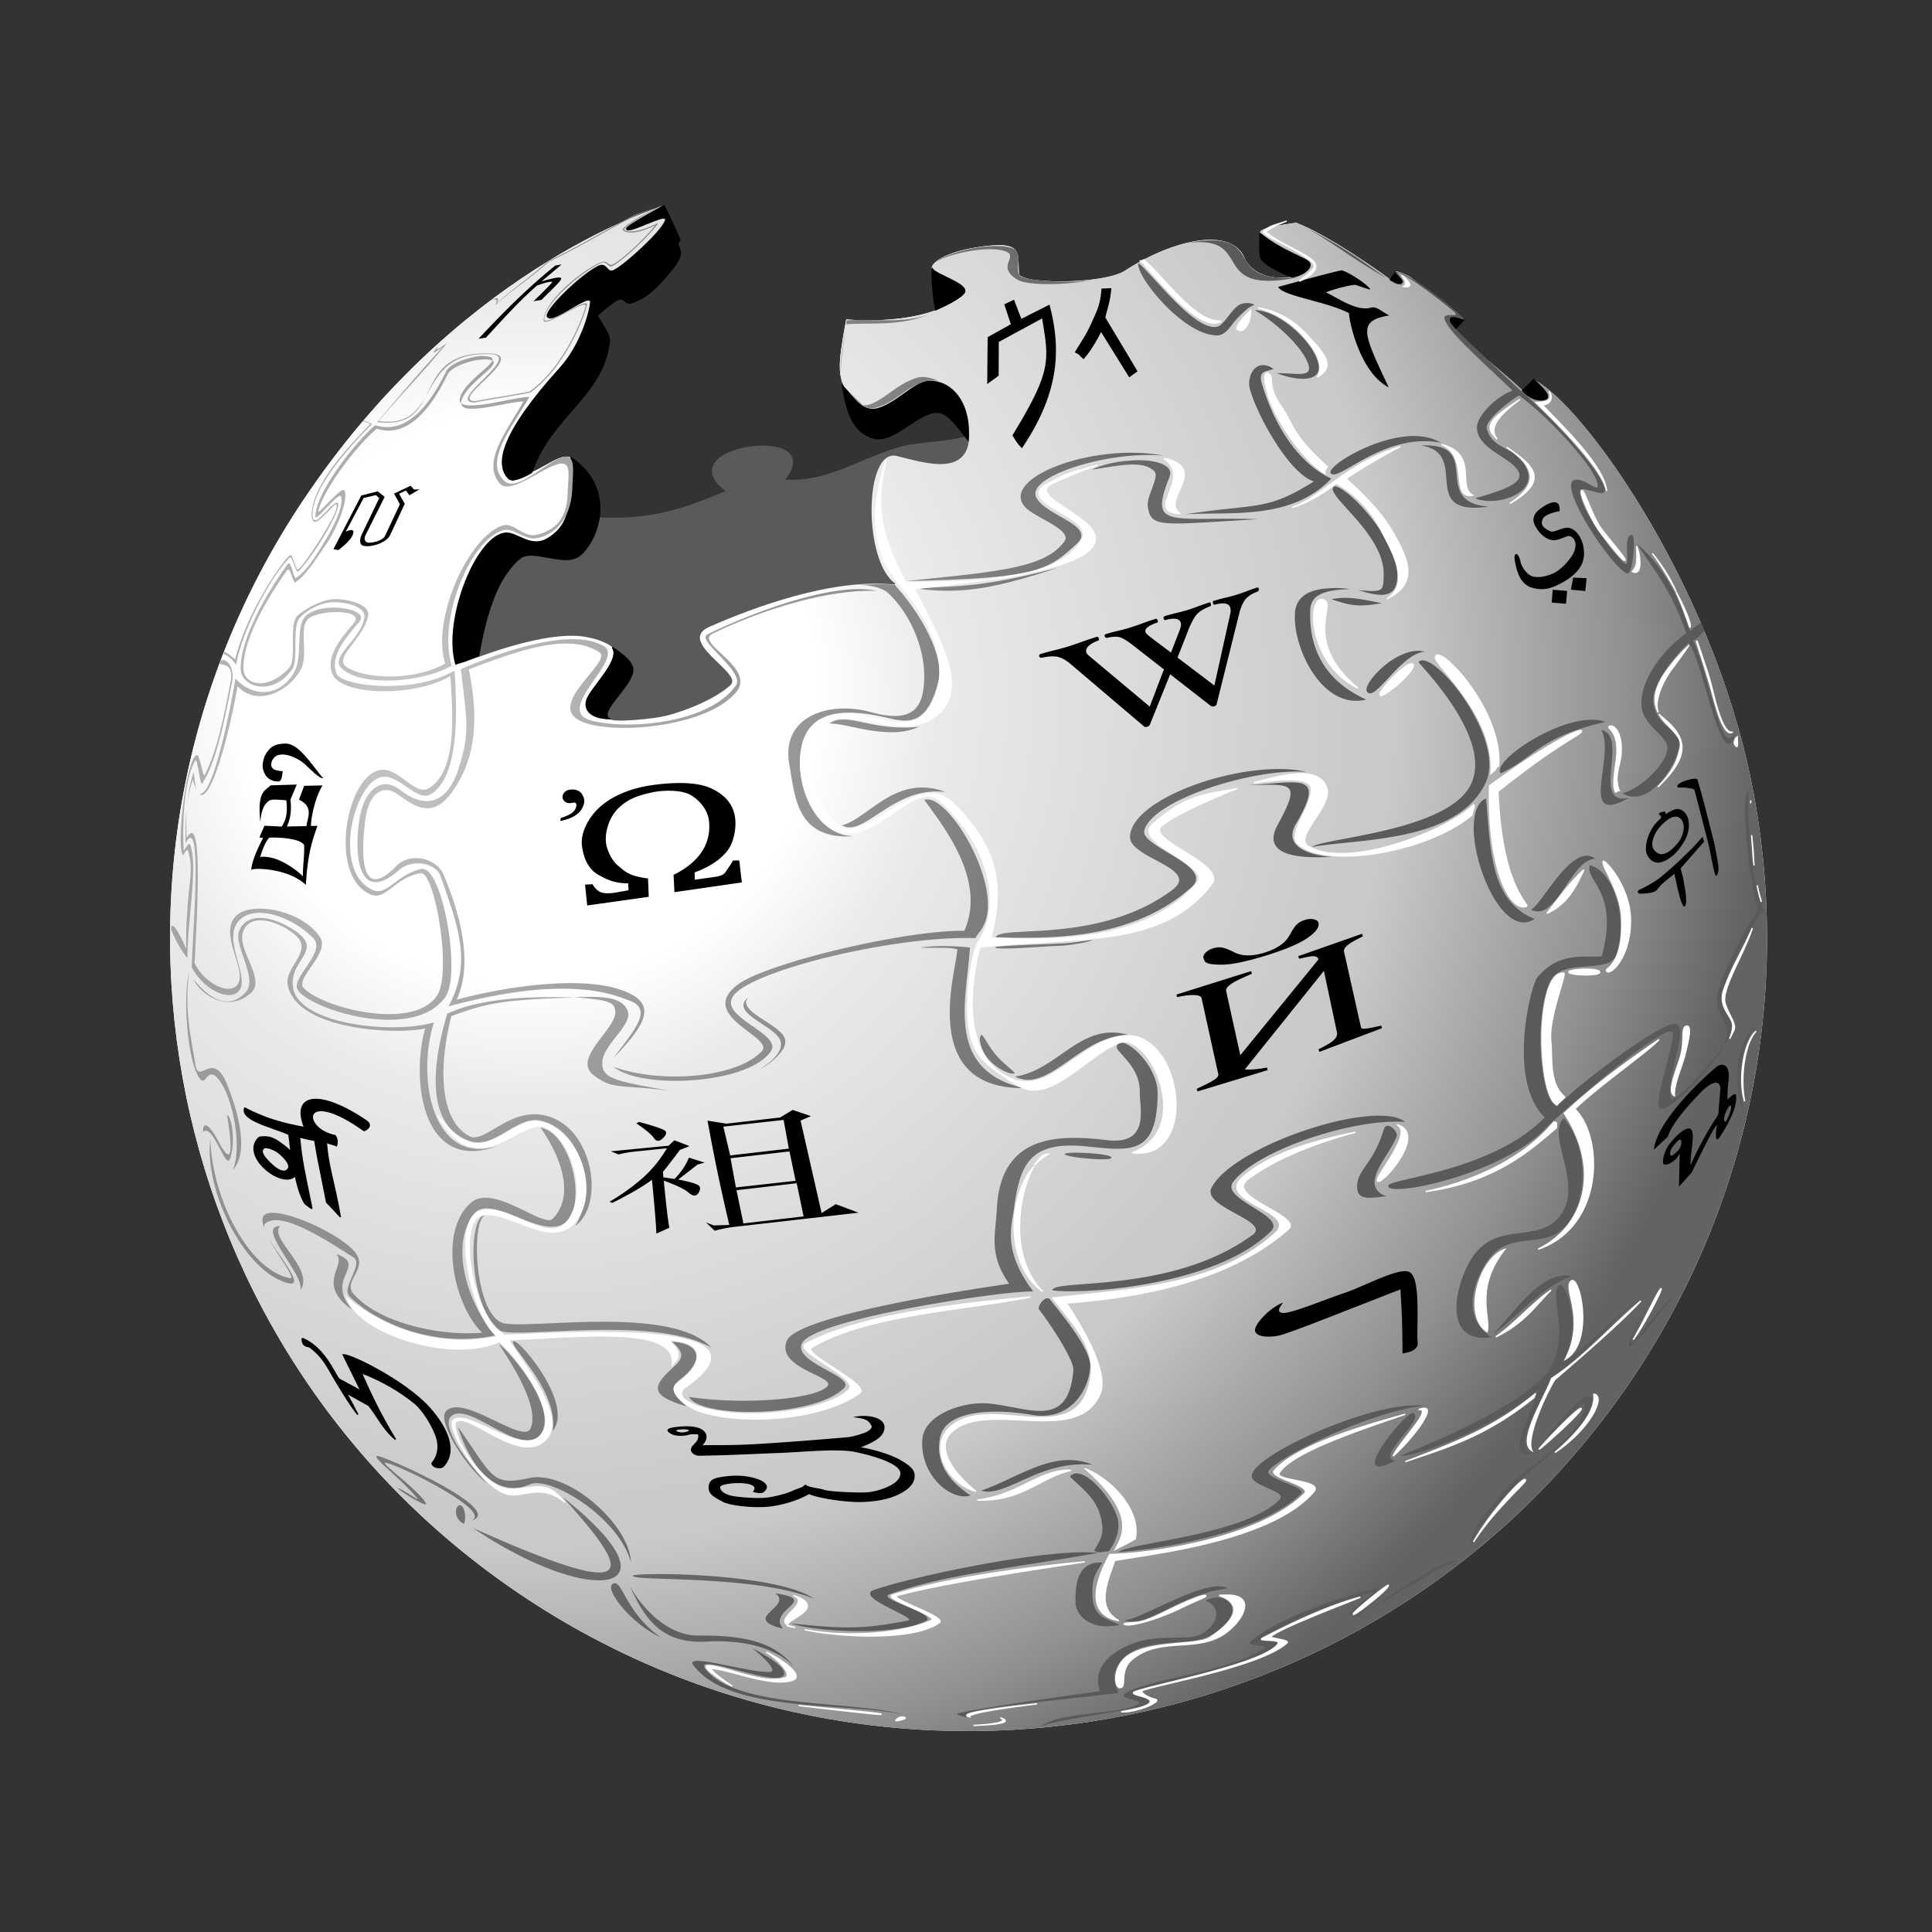
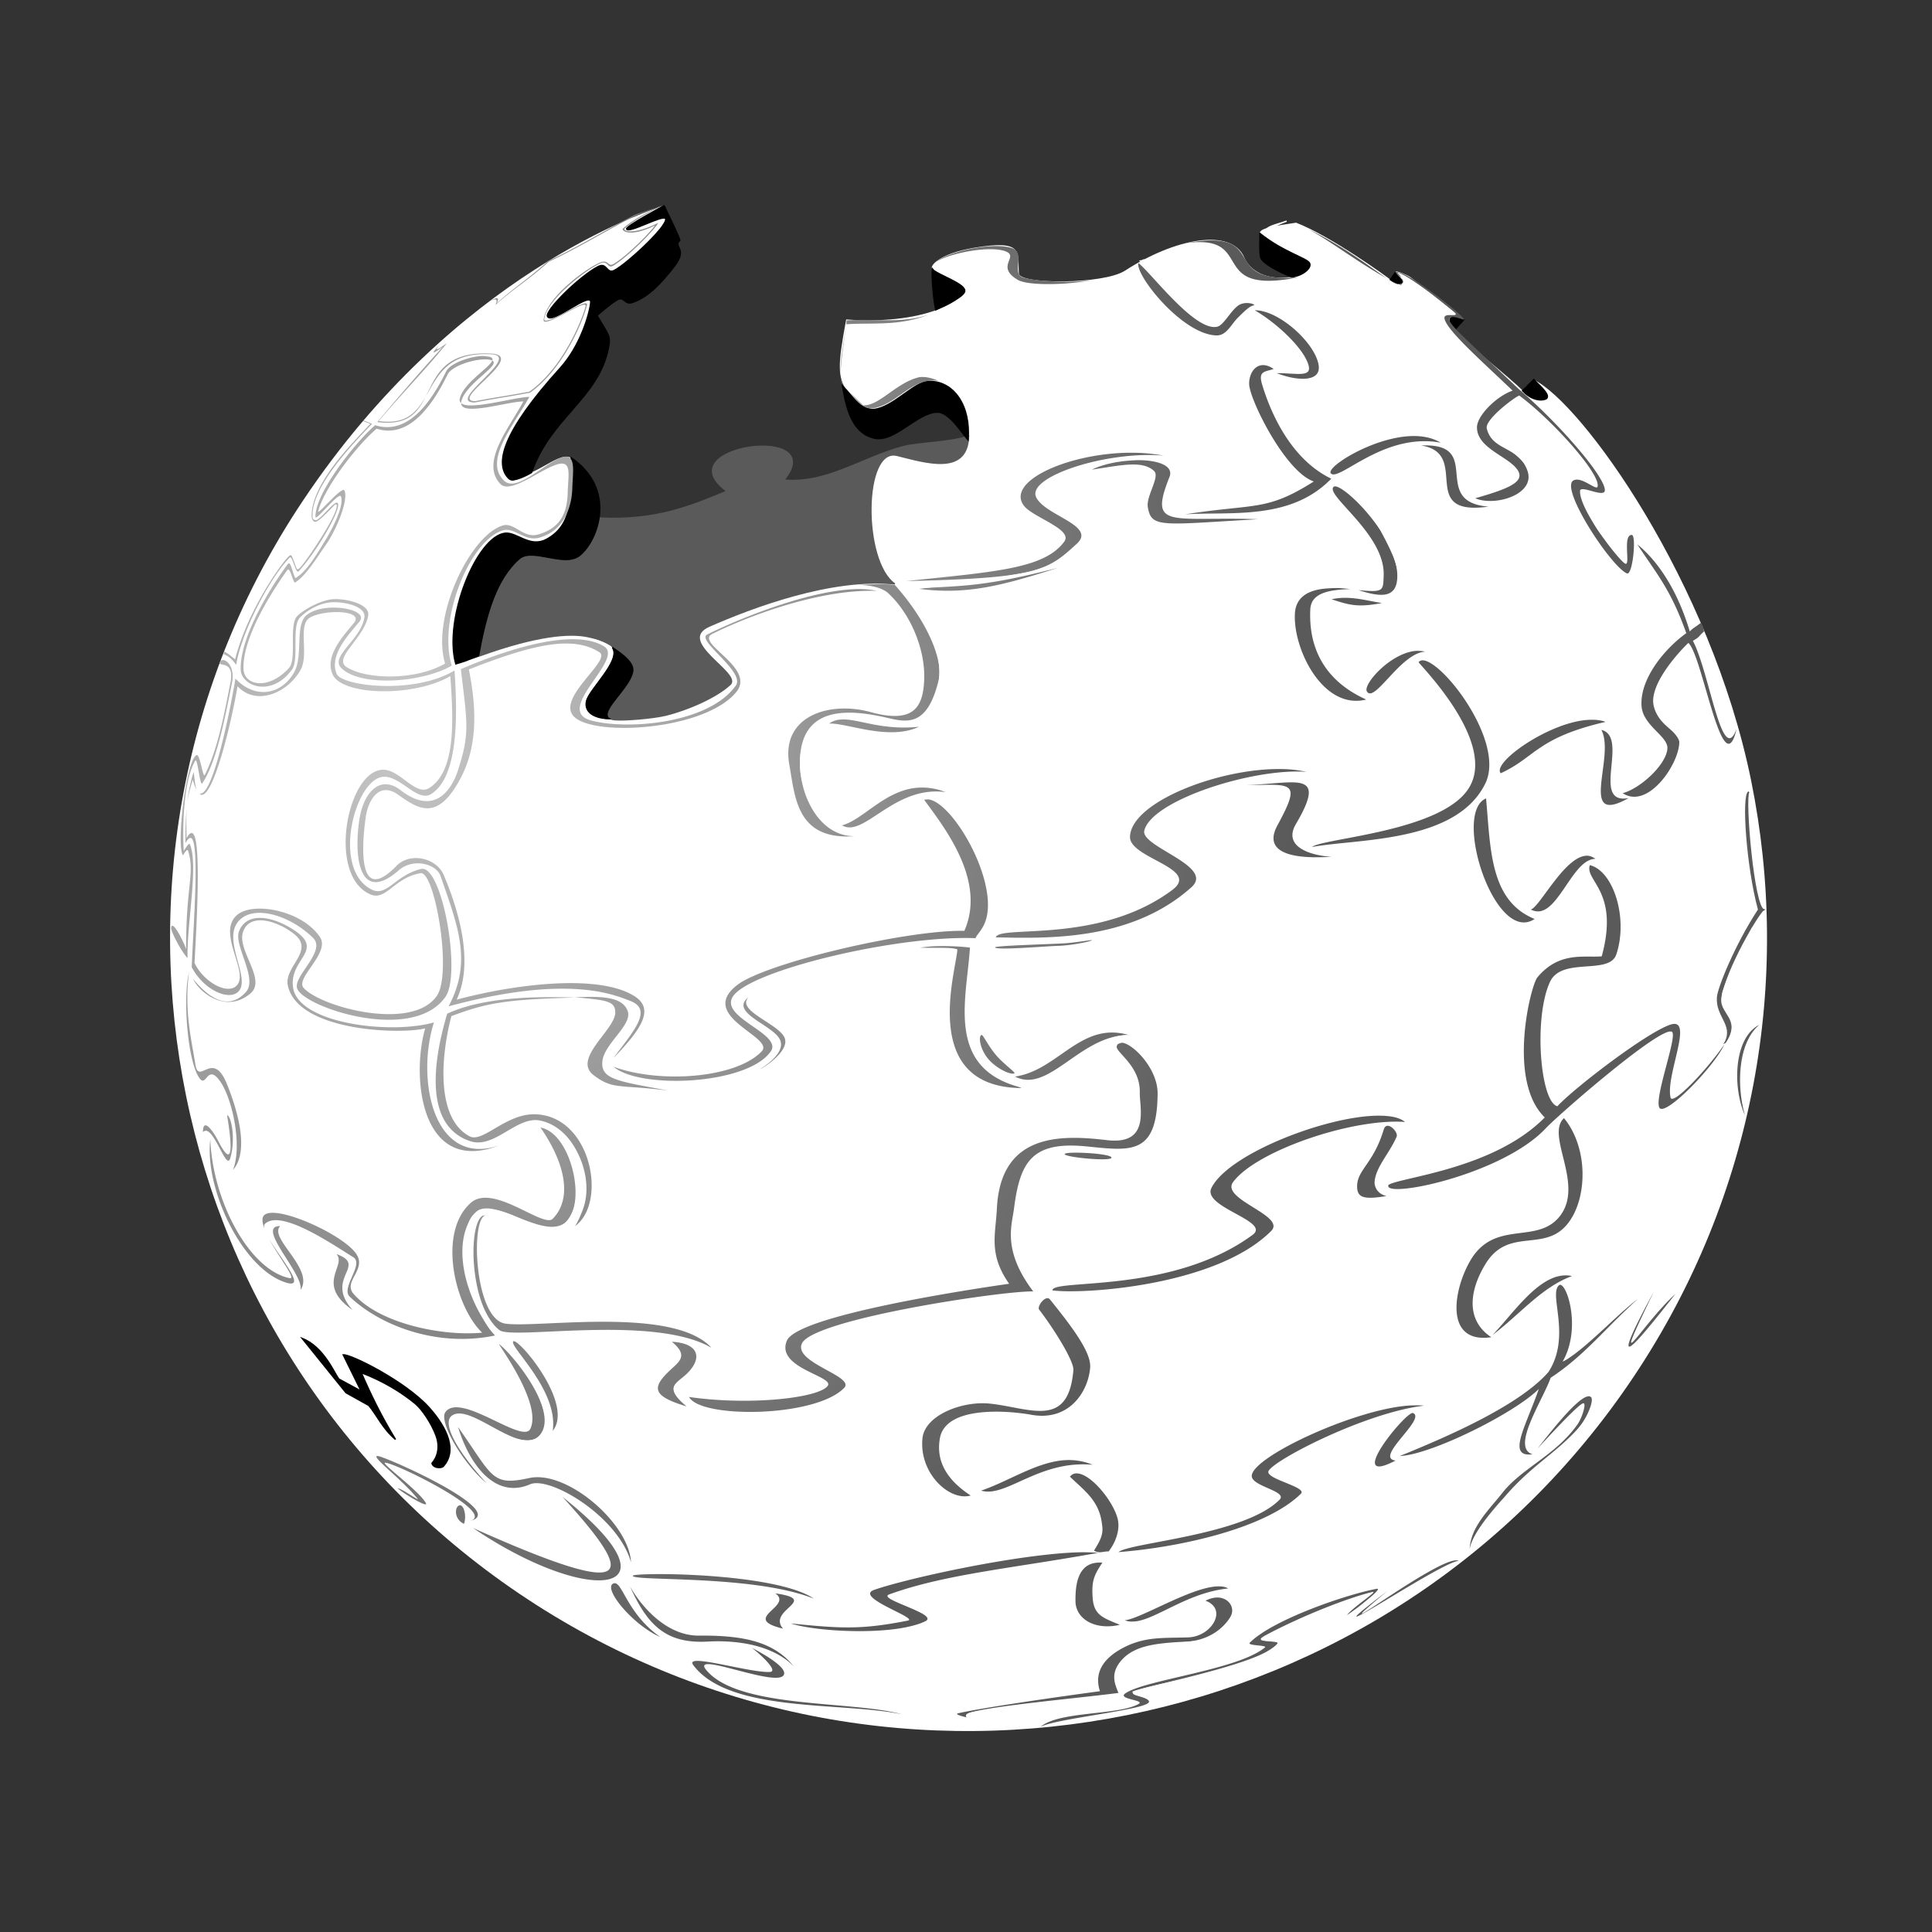
<svg xmlns="http://www.w3.org/2000/svg" width="200" height="200">
  <rect width="100%" height="100%" fill="#333333" stroke="none" />
  <path fill="#fff" d="M63.607 74.503c-.996-.052-2.687-.084-2.9-1.889-.107-.907 3.614-4.249 2.68-5.58-.233-.332-.909-.69-2.504-1.143-1.904-.42-5.314-.146-11.204 1.977-.265.096.079-.032-.132.044-.229.081-.111.033-.264.088.182-.061-.266.112-1.055.396-.064.031-.11.058-1.054.352-1.293-4.653 2.193-13.24 5.141-13.533 1.2-.119 2.541 1.554 4.262.615 3.1-1.691 3.417-4.277 2.988-7.469-.327-2.43-2.838-.132-4.525.527-1.833.716-1.871 1.146-2.373.659-1.528-1.483-.681-4.84 5.316-11.468 2.105-2.326 3.053-5.638 3.164-6.766.127-1.299-4.059 2.34-4.482 1.45-.294-.62 3.356-4.171 5.229-5.141.869-.45.874.51 1.494.439.808-.092 5.868-4.71 5.536-5.448-.218-.483-3.872 1.626-4.042 1.099-.092-.285 3.779-2.241 3.779-2.241s-.021-.099 0-.176c-1.523.546-21.552 6.944-37.303 30.537C6.151 89.584 16.574 140.516 54.6 165.541s89.339 14.686 114.546-23.067c12.603-18.876 16.318-41.086 12.127-61.688-4.193-20.602-17.543-39.097-22.496-41.477.989.968 1.641 1.579 1.361 1.933-.162.206-1.373.438-2.504-.791-1.132-1.228-6.436-5.342-7.074-6.283-.64-.94-.518-1.26-.176-1.318s.908.137 1.143.264c.233.126-5.178-4.201-5.537-4.438-.357-.236-1.348-.638-1.537-.571-.332.117.862.941.658 1.143-.186.184-.742.08-1.186-.308-.223-.194-6.137-4.498-9.754-5.888-2.141.322-3.507.527-3.734.966-.326.629 4.822 2.7 5.096 3.208.288.532-.811 1.31-1.845 1.45-3.236.438-4.49-1.133-4.878-2.021-1.359-3.121-7.203-1.975-12.346 1.362-2.221 1.441-10.902 1.425-10.984.308-.158-2.147.639-3.563-4.614-2.68-3.693.62-4.682 1.931-4.35 2.197.615.495 3.137 1.382 3.339 2.197.137.554-3.165 3.657-12.259 3.032-.904 4.828-.866 5.897.044 7.381s2.371 2.057 3.208 1.846c1.93-.488 3.839-2.784 5.272-2.812 2.507-.052 4.208 2.361 4.086 5.624.013-.005.032.005.044 0-.003.114-.035.201-.044.308-.004.044.005.088 0 .132-.401 3.607-4.548 2.264-7.338 1.582-3.55-.869-3.575 11.03-.22 13.313-6.562-.697-14.868 2.424-19.245 4.35-3.61 1.588 3.413 4.926 2.197 6.063-1.427 1.335-4.397 2.606-6.678 3.164-1.283.311-4.358.531-5.315.481" />
  <radialGradient id="a" cx="191.784" cy="258.793" r="58.789" gradientTransform="matrix(0 2.14 2.179 0 -509.25 -338.216)" gradientUnits="userSpaceOnUse">
    <stop offset="0" stop-color="#fff" />
    <stop offset=".235" stop-color="#fff" />
    <stop offset=".332" stop-color="#EAEAEA" />
    <stop offset=".677" stop-color="#C9C9C9" />
    <stop offset=".702" stop-color="#C9C9C9" />
    <stop offset=".887" stop-color="#919191" />
    <stop offset="1" stop-color="#636363" />
  </radialGradient>
-   <path fill="url(#a)" d="M63.608 74.503c-.996-.052-2.687-.084-2.9-1.889-.107-.907 3.614-4.249 2.68-5.58-.232-.332-.909-.69-2.504-1.143-1.904-.42-5.314-.146-11.204 1.977-.265.096.079-.032-.132.044-.229.081-.111.033-.264.088.182-.061-.265.112-1.055.396-.064.031-.109.058-1.054.352-1.293-4.653 2.193-13.24 5.141-13.533 1.2-.119 2.541 1.554 4.262.615 3.1-1.691 3.417-4.277 2.988-7.469-.327-2.43-2.838-.132-4.525.527-1.833.716-1.871 1.146-2.373.659-1.528-1.483-.681-4.84 5.316-11.468 2.105-2.326 3.053-5.638 3.164-6.766.127-1.299-4.059 2.341-4.482 1.45-.294-.621 3.356-4.171 5.229-5.141.869-.45.874.51 1.494.439.809-.092 5.869-4.71 5.536-5.448-.218-.483-3.872 1.626-4.042 1.099-.092-.285 3.779-2.241 3.779-2.241s-.021-.099 0-.176c-1.523.546-21.552 6.944-37.303 30.536-25.208 37.754-14.785 88.685 23.242 113.71s89.34 14.687 114.546-23.066c12.604-18.877 16.318-41.086 12.127-61.688S163.732 41.69 158.778 39.31c.99.968 1.642 1.579 1.361 1.933-.162.206-1.373.438-2.504-.791-1.131-1.228-6.435-5.342-7.074-6.283-.639-.94-.518-1.26-.176-1.318s.908.137 1.143.264-5.178-4.201-5.536-4.438-1.348-.638-1.538-.571c-.332.117.863.941.66 1.143-.187.184-.743.081-1.188-.308-.221-.194-6.137-4.498-9.754-5.888-2.141.322-3.506.527-3.734.966-.326.629 4.822 2.7 5.097 3.208.288.532-.812 1.31-1.845 1.45-3.236.438-4.49-1.133-4.877-2.021-1.361-3.122-7.204-1.976-12.348 1.362-2.22 1.441-10.902 1.425-10.984.308-.157-2.147.641-3.563-4.614-2.68-3.693.62-4.681 1.931-4.35 2.197.616.495 3.139 1.382 3.34 2.197.137.554-3.164 3.657-12.259 3.032-.904 4.828-.866 5.897.044 7.381s2.371 2.057 3.208 1.846c1.931-.488 3.839-2.783 5.272-2.812 2.507-.052 4.208 2.361 4.087 5.624.012-.005.031.005.043 0-.002.115-.035.201-.043.308-.004.044.004.088 0 .132-.4 3.607-4.549 2.264-7.338 1.582-3.55-.869-3.575 11.03-.22 13.313-6.562-.697-14.867 2.424-19.245 4.35-3.61 1.588 3.413 4.925 2.197 6.063-1.427 1.335-4.397 2.606-6.679 3.164-1.285.311-4.359.53-5.316.48" />
  <path fill="#5a5a5a" stroke="#5a5a5a" stroke-width=".141" d="M62.074 53.631c5.917.295 9.529-1.275 13.181-2.779-6.526-4.731 10.77-7.035 5.891-1.149 4.492.384 8.05-2.313 12.289-3.447 1.699-.455 5.111-.433 6.829-1.141-.091 4.183-4.501 2.734-7.404 2.024-3.55-.869-3.586 11.026-.231 13.309-6.562-.697-14.824 2.44-19.201 4.365-3.611 1.588 3.377 4.899 2.161 6.037-1.427 1.335-4.401 2.628-6.683 3.187-1.285.314-4.349.571-5.303.464s-.895-.784.829-2.853c1.242-1.491 1.875-2.633-.103-4.125-1.57-1.185-2.4-1.385-3.43-1.612-1.904-.42-5.327-.15-11.217 1.972 1.023-6.344 2.587-8.218 3.739-9.587 1.083-1.288 2.669-.521 4.794-.24 2.229.295 3.519-2.337 3.859-4.425z" />
  <path stroke="#000" stroke-width=".141" d="M68.744 21.292s-3.967 2.121-3.875 2.406c.17.527 3.813-1.546 4.031-1.063.333.738-4.723 5.345-5.531 5.438-.62.071-.6-.918-1.469-.469-1.872.97-5.514 4.536-5.219 5.156.423.891 4.596-2.736 4.469-1.438-.11 1.128-1.051 4.455-3.156 6.781-5.998 6.627-6.841 9.955-5.313 11.438.502.487 2.344-.625 2.344-.625 1.964-5.714 6.981-7.681 7.969-12.969.226-1.21.02-1.227-1.188-3.281 0 0 1.249-1.125 2.031-1.594.815-.489.777.511 1.594.25 1.734-.553 3.134-2.167 4.344-3.719s.365-1.848.406-2.375c.043-.54.403.071 0-.875s-1.437-3.061-1.437-3.061zm61.688 2.875c.027.809-.082 1.658.063 2.438.117.637 1.934 1.56 3.219 2.063 1.041-.08 2.131-.905 1.844-1.438-.276-.508-2.726-1.136-5.126-3.063zm-33.907 3.687c-.087.522.048 2.832.344 4.219 1.196-.563 3.137-1.478 3-2.031-.202-.815-2.875-1.551-3.344-2.188zm47.907.375c-.298.394-.4.569-.5.719.498.388 1.002.497 1.188.313.202-.202-.513-.726-.688-1.032zm5.968 4.594c-.342.059-.482.403.156 1.344.882-.995.145-.141.969-1.063-.234-.126-.783-.34-1.125-.281zm8.375 6.469c-1.17 1.157-.174.194-1.156 1.156 1.131 1.228 2.338.987 2.5.781.279-.354-.353-.969-1.344-1.937zm-62.625.187c-1.433.029-3.382 2.356-5.313 2.844-1.674.423-2.505-1.282-3.625-2.375.419 2.476 1.034 4.875 3.281 5.406 2.117.5 4.474-2.694 6.563-2.688 1.222.003 2.539 2.195 3.156 2.875.303-3.486-1.442-6.116-4.062-6.062zm-37.031 7.906c-.186 3.294.569 6.747-2.531 8.438-1.721.938-3.082-.744-4.281-.625-2.947.292-6.418 8.878-5.125 13.531 1.96-.61.101-.021 2.344-.813.755-4.095 1.773-8.013 4.281-10.125 1.299-1.096 4.68.959 6.219-.313 1.943-1.605 3.816-6.872-.907-10.093zM63.4 67.042c.958 1.326-2.426 4.321-2.688 5.563s1.042 1.785 2.344 1.781c-1.044-.685 1.705-2.743 2.375-4.625.284-.799-.212-1.507-2.031-2.719z" />
-   <path stroke="#000" stroke-linecap="round" stroke-linejoin="round" stroke-width=".141" d="M32.412 113.827c-1.185.124-1.599 1.118-.879 2.899-2.435-.447-4.144-.953-6.195-2.021-.48 1.264 2.94 1.971 4.569 2.725.09.605.144 1.238.22 1.846-.195-.256-.443-.459-.703-.659-.714-.552-1.29-.924-1.933-.923-.386.001-.617-.044-.835.22-.707.854-.31 2.048.747 3.032s2.498 1.458 3.12.791c.015-.017.03-.027.044-.045.211.977.466 1.951.966 2.856.132.132.777.646.747.527-.78-3.861-1.039-4.785-1.274-7.382.288.072.703.216 1.582.352.398 2.361.119.838 1.23 6.415.533.548.883.929 1.406 1.493-.68-3.897-1.222-4.959-1.45-7.732.39.226.708.215 1.054.396-.003-.021.226-.542-.132-1.055-3.581-.706-3.483-5.145 2.988-.527.032.022 1.054-.438.22-1.011-2.323-1.592-4.307-2.321-5.492-2.197m-4.833 4.965c.362.026.963.272 1.362.615.646.555 1.289 1.3.791 1.714-.494.41-1.292-.223-1.889-.836s-.932-1.105-.527-1.449c.06-.053.142-.053.263-.044" />
-   <path stroke="#000" stroke-width=".141" d="M31.279 138.551c2.245.87 3.332 3.609 3.798 4.205l2.302 1.248-1.851-3.752c.772-.086 6.449 2.748 8.879 5.448 1.968 2.188 2.914 4.53 1.476 6.102-.167.183-1.01.22-1.165-.319.596-.69.853-1.719.408-2.906-.445-1.186-1.411-2.67-2.122-3.26-1.477-1.227-3.42-2.387-5.599-3.216.885 2.069 2.06 4.501 3.54 6.911-1.352-1.131-1.916-2.512-2.774-3.524l-2.357-1.316c.228.331.855 1.528 1.227 2.265-.854-1.093-1.338-1.918-2.345-3.574-.447-.735-.79-1.477-1.366-2.206-.505-.64-1.174-1.19-1.331-1.247-.102-.039-.746.012-.72-.859z" />
-   <path d="M172.113 85.299c-.967.927-1.264 2.099-.941 2.596.804 1.244 2.05-.029 2.58-.719.371-.481.592-1.152.541-1.706-.045-.494-.558-1.727-2.18-.171m4.866 2.596c-.088-.452-1.49-5.836-1.514-5.91a4 4 0 0 1-.055-.173c-.061-.218-.43-.188-.675-.234a3 3 0 0 0-.718-.048q-.348.021-.379-.092-.045-.163.271-.366.34-.215 1.068-.396.729-.181.787.122c.122.593.281.922.572 2.066l1.088 4.28c.111.439.352 1.723.44 2.377s-.042 1.053-.211 1.161c-.132.085-.477-1.778-.674-2.787m-.565-.766-2.438 2.766.28 1.094c.065.235.063.45.135.789q.109.508.156 1.225.05.717-.178.845-.108.01-.264-.35a4 4 0 0 1-.237-.723 5 5 0 0 0-.141-.533l-.398-1.786-1.257 1.033a5 5 0 0 0-.331.381q-.231.288-.38.382-.244.156-.995.232c-.751.076-.772.001-.813-.15q-.015-.05.029-.122.041-.07.088-.086a13 13 0 0 0 1.72-.944c.487-.309 1.177-.923 1.933-1.595.752-.67 1.371-1.322 1.892-1.811l1.032-1.146zm-4.014-2.833c.471-.279.98-.635 1.46-.524.479.11.898.697.952 1.254a3.25 3.25 0 0 1-.371 1.912c-.332.62-.799 1.247-1.33 1.68-1.371 1.115-2.192.694-2.592-.106-.396-.792.12-2.458.939-3.342q.028-.033.229-.228c.201-.195.21-.21.227-.24q.057-.111.036-.186c-.021-.075-.053-.094-.117-.133q-.097-.057-.111-.107l.011-.051a.3.3 0 0 1 .081-.066q.117-.074.341-.12c.224-.046.233-.013.252.055q.034.126-.044.383zm-68.439-52.791 1.01-.483.758 1.986 2.913-1.468c1.34 4.981.802 9.445-2.849 14.859-.476-.436-.757-.975-.988-1.327 4.097-6.718 3.788-7.722 3.077-12.109l-4.487 2.434-.013 3.498-1.188.863.049-4.853 2.404-1.341m9.778-.697 3.335 5.569-.86.628-2.921-4.698c-.256.55-1.045 1.997-1.826 2.821a1.1 1.1 0 0 0-.273-.257 1.5 1.5 0 0 0-.213-.236l-.408-.224c.787-1.313 1.144-1.729 1.729-3.041.514-1.15.944-1.882 1.032-3.555l1.019-.045c-.089 1.414-.426 2.161-.614 3.038" />
+   <path stroke="#000" stroke-width=".141" d="M31.279 138.551c2.245.87 3.332 3.609 3.798 4.205l2.302 1.248-1.851-3.752c.772-.086 6.449 2.748 8.879 5.448 1.968 2.188 2.914 4.53 1.476 6.102-.167.183-1.01.22-1.165-.319.596-.69.853-1.719.408-2.906-.445-1.186-1.411-2.67-2.122-3.26-1.477-1.227-3.42-2.387-5.599-3.216.885 2.069 2.06 4.501 3.54 6.911-1.352-1.131-1.916-2.512-2.774-3.524l-2.357-1.316z" />
  <path fill="none" d="M68.489 20.802c-30.185 12.312-51.411 41.46-51.411 75.89 0 45.48 37.123 82.382 82.867 82.382s82.866-36.902 82.866-82.382c0-21.583-8.381-41.194-22.057-55.889-.944.973-2.523.854-4.744-1.538-1.664-1.792-8.016-7.024-5.141-6.283 2.34.604-5.632-5.603-6.226-4.856-.637.8-.178.256-.636.806-4.143-2.673-8.955-6.833-11.77-5.616-2.064.893-1.936.31-1.701 1.249.236.939 1.389 3.212 3.1 4.092-.036.003-.125.294-2.561-.078-2.87-.438-1.668-3.673-5.035-3.626-1.932.027-4.068-.089-5.577.911-4.81 3.187-8.321 2.968-13.231 3.148-3.752.138-.028-2.932-3.334-3.412-1.465-.214-4.625.04-6.143.931-1.193.702-1.676.047-.931 5.648-3.553 1.583-8.125.495-9.007 1.286-.751.674-1.661 7.343.823 10.7 3.15 4.257 6.264-2.86 9.239-1.122.895.522 2.204 2.139 1.845 2.417-1.58 1.221-2.623-.077-6.59.878-1.654.398-7.293 3.618-11.983 3.38.175-.259.494-.176.847-1.335.56-1.844-3.014-3.809-8.194.031-.395.292.766 1.616 1.319 2.45-2.042.533-5.433 3.064-13.149 2.726.464-3.383-2.749-6.471-3.56-6.399-1.137.101-2.325 1.274-3.6 1.895 1.542-2.774 1.806-3.543 2.713-4.587 2.836-3.266 4.478-4.803 5.559-8.992.108-.417.604-.193-1.271-2.734 3.548-3.262 2.242-.979 3.749-1.461 1.502-.481 4.676-4.711 4.046-5.947-.825-1.619.134-1.868-1.121-4.563" />
  <path fill="#5a5a5a" stroke="#5a5a5a" stroke-width=".141" d="M178.598 107.902c1.643-2.445-.746-2.914-.467-4.624.494-3.038 3.916-8.803 4.438-9.109-1.035-.245-2-11.437-1.542-12.192-.687.412-.175 7.76 1.028 12.192-2.416 3.692-4.18 8.092-4.252 9.062-.149 2.02 1.713 2.822.795 4.671z" />
-   <path d="M55.229 31.184c.885-.853 1.984-1.952 1.941-1.988-.162-.14-1.229.233-1.59.37-1.958 1.721-3.576 3.544-5.273 5.383l-.773.12c2.392-2.53 4.829-5.06 7.95-7.578l.649-.114-2.068 1.756c.244-.063.629-.189.806-.226.159-.032.945-.258 1.191-.146.313.143-1.321 1.537-1.993 2.281zm3.74 50.565a.9.9 0 0 0-.359.131q-.299.202-.364.482a.58.58 0 0 0 .093.472.71.71 0 0 0 .528.304c.065.007.179-.001.321-.018.146-.02.237-.041.264-.038.188.022.255.172.195.431-.068.301-.266.549-.572.728s-.653.319-1.017.439l-.065.306c1.415-.264 2.248-.875 2.466-1.83.069-.304 0-.595-.179-.892s-.456-.48-.856-.527a1.6 1.6 0 0 0-.455.012m8.536-.472c-2.23.313-4.12 1.124-5.375 2.238-1.255 1.115-2.066 2.763-1.883 4.066.166 1.176.583 2.34 1.685 2.972s1.86.886 3.091.887l.047.721-1.447.257c-.629.088-1.099.064-1.408-.045-.309-.108-.703-.478-.861-.84l-.788.047.222 2.153 6.373-.895-.079-1.903c-2.085-.249-2.477-.819-3.127-1.34-.523-.419-1.091-1.432-1.214-2.311-.17-1.213.39-2.792 1.319-3.664.876-.822 1.749-1.219 3.391-1.582 1.04-.23 2.946-.326 4.025.244.475.25 1.708 1.213 1.901 2.591.296 2.107-.671 4.239-3.649 5.69l.09 1.794 6.978-1.007-.267-2.28-.649.015c-.146.29-.567.881-.746 1.15-.168.252-.411.44-1.132.542l-2.073.287-.024-.752c1.415-.502 2.567-1.248 3.313-2.137.745-.889 1.031-2.446.876-3.547-.19-1.357-1.035-2.365-2.53-3.042-1.498-.677-3.897-.612-6.059-.309m93.944-28.358c-.496.066-1.586.375-1.754.822-.118.316-.291.765.789 1.258.371.169 1.1-.34 1.711-.366 1.221-.052 2.189 2.046 1.615 3.61-.4 1.085-1.649 1.941-2.94 2.477-.895.372-1.572.294-2.188.143q-1.005-.246-1.477-1.384a6.2 6.2 0 0 1-.426-1.75c.002-.541.434-.634.66.592.255.613.722 1.231 1.273 1.361q.829.195 2.012-.296c.604-.25 1.283-.871 1.824-1.592.903-1.203.557-2.109-.044-2.299-.286-.09-1.134.487-1.762.425-1.143-.114-1.999-1.556-2.001-2.071-.002-.652.468-1.021.906-1.326.699-.484 1.922-1.061 1.802.396m2.795 6.933-.137 1.33-1.49-.141.242-1.248zm-2.012 1.318-.119 1.331-1.483-.126.104-1.325zm-96.08 54.973-.277.145c.939.642 1.555 1.14 1.811 1.516.256.375.547.396.92.043s.455-.633.219-.81-1.129-.478-2.673-.894m7.088-.134c.175.862.79 4.597 2.255 10.798l-1.609.047-.792-.302.891.854a13.4 13.4 0 0 1 2.207-.42l12.679-1.448-2.348-.881-1.47.916-2.177-9.57 1.071-.461-1.887-.646-1.298.787-5.57.639zm1.642.622 6.235-.697.545 2.972-6.073.703zm-5.067 1.408-.601.562-5.98.584.796.327c.549-.153 1.16-.251 1.843-.318l3.161-.327c-.698 1.203-1.566 2.261-2.606 3.163s-2.141 1.684-3.328 2.367l.285.125c1.674-.832 3.053-1.617 4.106-2.387.295 3.041.448 4.899.45 5.566l1.349-.604c-.123-.622-.32-2.233-.576-4.878 1.299.473 2.144.871 2.555 1.231s.736.417.961.146c.224-.273.283-.527.199-.753s-.817-.474-2.221-.736c.641-.497 1.307-1.015 2.007-1.551l.728-.202-1.628-.516c-.302.764-.807 1.51-1.491 2.211l-1.153-.174-.045-.561a59 59 0 0 0 1.752-2.271l.998-.398zm5.812 1.86 6.1-.706.635 3.04-6.183.69zm.616 3.312 6.232-.723.712 3.434-6.232.724zm58.86-27.985q.48-.149.888-.063t.49.347q.2.647-1.082 1.553-1.28.906-4.378 1.864-3.113.963-4.674.936c-1.561-.027-1.628-.243-1.761-.674q-.079-.254.201-.556.281-.301.791-.459.511-.158.933-.085.42.073 1.282.5 1.209.615 3.129.021 1.905-.59 2.57-1.783.454-.841.753-1.133.3-.296.858-.468m1.386 4.092c-.171-.547-.909-.302-2.011-.067l-.084-.269 6.609-2.317.082.269c-1.174.571-2.123 1.088-1.938 1.647l1.751 7.807c.082.219.89.061 2.086-.222l.083.269-6.488 2.455-.082-.269c1.322-.657 2.117-1.132 1.877-1.882l-1.324-6.236-8.182 10.198c.425.067 1.489-.018 2.287-.194l.082.27-7.271 2.209-.082-.27c1.531-.727 2.307-1.111 2.235-1.504l-1.731-7.873c-.054-.456-1.4-.392-2.521-.112l-.083-.269 7.73-2.429.083.269c-.82.394-2.871 1.131-2.659 1.831l1.458 6.608zm41.243 17.152c-.322.206-1.773 3.194-2.62 4.923l-1.312 1.454.086-3.426c-.559 1.03-1.526 1.255-1.662 1.103-.2-.225.041-1.359.59-2.082.421-.554 1.342-1.549 1.951-1.62.958-.112.147 2.568.246 3.804.795-1.842 1.741-3.536 2.863-5.248l.22-2.709c-.042-.51-.333-.746-.884-.481-.553.266-1.168.88-1.834 1.615-.911 1.005-2.25 2.491-2.743 3.888l-1.415 1.318c.217-2.534 4.01-6.493 6.432-8.529.545-.459 1.1-.283 1.264.363.166.65-.114 1.461-.086 2.986.828-.791.996-.787.871.221-.131 1.063-.949 2.568-1.625 3.592-.529.8-.501-.103-.342-1.172m-4.312 1.925c-.373.457-.561.673-.521 1.093.027.31.295.104.619-.188.331-.296.548-.658.533-1.078-.02-.519-.377-.137-.631.173m5.258-3.317c-.193.4-.273.944-.127 1.034.129.078.279-.296.434-.659.102-.237.318-.85.178-.986-.132-.126-.366.366-.485.611m-48.362-54.124q.025.084-.03.178a.26.26 0 0 1-.148.122q-.748.282-1.146.714-.397.431-.668 1.388l-2.384 9.559q-.018.127-.255.201a.4.4 0 0 1-.322-.024l-4.227-3.29-2.108 5.227a.4.4 0 0 1-.253.2q-.228.07-.334-.021l-7.621-6.474q-.714-.602-1.34-.736t-1.607.089a.25.25 0 0 1-.172-.013q-.091-.037-.113-.115-.061-.196.104-.247a27 27 0 0 1 1.456-.398q.713-.172 1.331-.361.627-.192 1.471-.495a35 35 0 0 1 1.572-.527q.166-.05.227.146.059.196-.044.228-.68.246-1.015.571t-.233.654q.051.168.294.37l6.268 5.248 1.469-3.851-3.238-2.527q-.872-.676-1.34-.805-.466-.129-1.277.057a.2.2 0 0 1-.156-.017.2.2 0 0 1-.109-.116q-.06-.197.084-.24.691-.212 1.279-.345.57-.128 1.197-.32a23 23 0 0 0 1.296-.442q.7-.26 1.388-.471.166-.05.226.146c.06.196.025.207-.043.228q-1.36.485-1.218.955.064.21.519.554l2.124 1.604.906-2.338q.187-.494.104-.767-.197-.645-1.59-.265-.124.037-.184-.159a.2.2 0 0 1 .021-.152q.042-.082.104-.101a22 22 0 0 1 1.229-.329q.704-.169 1.146-.305.32-.097.927-.321.768-.288 1.293-.449.123-.037.176.131.067.224-.158.293-.786.301-1.201.696-.413.395-.88 1.487l-1.217 3.092 3.813 2.895 1.636-7.369q.1-.406.013-.693-.21-.687-1.603-.307-.125.037-.185-.159c-.06-.196.002-.215.126-.253q.504-.154 1.207-.323.654-.154 1.084-.286.453-.138 1.039-.363.604-.23 1.099-.382.138-.047.191.123m14.871 79.16c-.021-3.786-.076-3.94-.208-6.634-4.428 1.7-11.522 4.574-12.641 4.791-1.17.228-2.635.102-2.391-.762.199-.708 1.609-2.193 2.875-2.657-.405.536-.694 1.016 0 1.063.892.061 4.592-1.49 6.398-2.082 1.789-.587 5.521-2.623 6.624-2.18 1.12.451.882 4.145.882 6.814.001.38.115.701-.063.971-.325.5-.958.557-1.476.676M83.363 153.66c.276.33 1.403.373 1.981.571s3.501.315 4.41.253c1.026-.07 2.216-.533 2.75-.904.459-.317.728-.688.699-1.102-.064-.938-2.606-1.73-4.619-2.158-1.843-.391-5.326-.01-7.9.089-3.184.122-5.569.262-8.387.286-.338.002-.784-.311-.782-.625.003-.475.675-.66.758-1.268.02-.144.039-.277-.045-.31-.05-.019-.517-.038-.749-.005-.179.027-.329.123-.895.146-.232.01-.668 0-.965-.128-.261-.112-1.051-.552.049-.737.39-.065 2.347-.352 3.133.311.803.676-.072 1.525-.072 1.525s2.511.003 3.801-.035c3.388-.103 11.173-.786 11.173-.786.527-.036 1.762-.397 2.083-.595.301-.184.521-.401.431-.582-.379-.76-.868-.73-1.895-.915 1.527-.323 3.148.054 3.233.956.1 1.063-1.098 1.646-2.437 2.178 1.419.221 3.218.806 4.082 1.311.865.506 1.439.916 1.482 1.541.044.635-.284 1.193-1.093 1.711-.922.582-2.147 1.006-4.222 1.096-1.713.073-4.599-.369-5.631-.815-.951.584-2.782 1.21-4.463 1.325-1.515.105-3.691-.14-4.405-.508-.909-.467-1.469-.793-1.509-1.376-.032-.46.099-.927.801-1.106a9 9 0 0 1 2.599-.225c1.57.104 3.349.793 2.332 1.661-.234.2-.641.144-1.171-.009 1.156-1.217-3.406-1.022-3.368-.462q.035.505.925.804c.604.21 2.759.347 3.629.287.929-.064 2.404-.471 2.964-.744s1.038-.295 1.293-.656m-12.06-5.578c.003-.104-.424-.121-.662-.117-.235.002-.641.053-.638.137s.386.188.62.185c.231-.004.677-.104.68-.205m72.451-107.988c-2.576-5.508-3.352-6.882.062-7.438-1.009-.527-1.292-.976-1.95-.798-1.506.406-3.648-1.188-4.617-1.593.963-.372 2.352-.729 2.998-.779.131-.011 1.447.511 1.611.486-.244-.546-2.668-2.069-3.053-1.98-2.09.484-5.148 1.357-6.493 1.711.439.938 4.979 1.489 7.333 2.714.02.792 1.092 6.117 4.109 7.677M30.719 81.217l-.655 1.561c.03.188.22 1.654-.372 2.778l2.04-.035c.033-.761.837-1.978-.776-2.733l.527-1.438 1.905-.044c-.813 1.311-1.208 3.487-1.196 4.201l.668-.015c-.734 2.094-1.008 3.223-1.198 6.109-1.803-1.697-5.234-1.79-5.656-1.562.078-1.116 1.066-3.005 1.232-3.294l-.386-.056.521-1.209 1.801.086c.275-.512.666-1.071.464-2.715-.808-.064-1.475-.137-1.734.017-.455.27-.824.772-.959 2.2-.13-1.377-.115-2.403.278-3.009.198-.315.53-.507.796-.76zm.768 6.261c-.531-.821-3.277-.788-3.59-.771-.445.381-.819 1.515-.958 2.004 1.738-.222 3.731 1.319 4.422 2.004-.028-.944.163-2.175.126-3.237m1.99-6.897c-.341.02-1.07-.662-1.8-1.364-.917-.884-2.663-1.534-3.31-.772-.165.194-.296.377-.285.78.005.168.142.37.382.466.185.073.448.122.804.141-.081.631-.131 1.063-.462 1.065-1.354.011-1.701-1.254-1.603-1.866.114-.706.277-.971.546-1.311.542-.686 1.161-.71 1.737-.744 1.49-.087 2.941 2.455 3.991 3.605m1.038-23.727 2.883-5.56 1.7-.429.723.568-1.982 3.961c-.197.393-.084.814.427.785.549-.031 1.382-.257 1.597-.714l1.535-3.268-.606-1.095 1.715-.82.357.399.567-.031-1.046.622-.37-.492-.702.327.588 1.049-1.503 3.212c-.433.924-2.276 1.376-2.882 1.093-.343-.161-.239-.776-.074-1.118l1.813-3.777-.334-.31-1.275.293-1.86 3.511c.315-.208 1.167-.469.621.52-.311.564-1.379 1.366-1.379 1.366zm.663-.546.427-.834c.53-.434.729-.36.512.028-.157.28-.581.73-.939.806" />
  <radialGradient id="b" cx="312.711" cy="279.838" r="71.078" gradientTransform="matrix(0 1.498 1.31 0 -325.355 -394.3)" gradientUnits="userSpaceOnUse">
    <stop offset="0" stop-color="#c8c8c8" />
    <stop offset="1" stop-color="#5a5a5a" />
  </radialGradient>
  <path fill="url(#b)" d="M77.494 103.215c-2.028 1.587 2.352 2.819 3.201 4.322s-2.012 3.105-1.953 3.111c.084.008 3.224-1.896 2.423-3.332-.802-1.437-4.994-2.726-3.671-4.101m-8.953-81.949c.054-.034-.225.088-.47.181-.043.082-2.352 1.088-3.618 2.243-.049.267.91.869 3.364-.362-.39.584-2.729 3.042-4.269 3.979-.668.407-.498-.543-1.483-.109-1.501.662-5.509 3.605-5.788 5.896-.13 1.076 4.583-2.348 4.341-1.375-.303 1.218-2.265 6.316-5.824 8.826-3.203.584-3.383.554-5.571.977-2.851 0 5.469-4.724 1.592-4.919-4.885-.248-5.668 2.354-6.765 4.485 1.243-2.1 2.22-4.689 6.837-4.413 3.188.191-4.84 4.992-1.736 4.992 2.187-.422 2.512-.428 5.715-1.013 3.559-2.51 5.593-7.698 5.896-9.08.215-.979-4.582 2.482-4.413 1.411.315-2.002 4.293-5.039 5.788-5.715.84-.38.706.624 1.375.217 1.539-.938 4.187-3.629 4.63-4.413-2.455 1.231-3.558.882-3.509.615 1.207-1.099 3.655-2.261 3.908-2.423M44.052 41.089c-.93 1.571-2 2.893-4.847 2.496 2.204-2.627 5.171-5.665 7.053-8.066-1.229.907-1.248.739-.687.108-.841.881-1.075 1.26.29.253-2.334 2.546-4.596 5.186-6.801 7.813 3.155.402 4.154-.976 4.992-2.604m23.874-19.606c-.254.074-.914.309-2.134.724-3.053 1.557-5.918 3.347-9.043 4.811-2.239 2.002-3.58 2.777-5.317 4.377.327-.725-.049-.632-.76-.181.606-.337.923-.322.615.362 1.737-1.6 3.295-2.483 5.534-4.485 3.125-1.464 5.99-3.253 9.043-4.811 1.181-.453 1.667-.649 2.062-.797m67.463 2.207c2.404 1.303 5.304 3.555 8.139 5.1-1.575-1.052-4.251-3.199-8.139-5.1m-9.912 1.193c-.72-.009-1.619.098-2.748.29 7.445-1.014 2.031 5.433 11.611 3.545-7.402.561-3.821-3.77-8.863-3.835m-23.151.616c-2.165.145-4.655.908-5.499 1.664 1.236-.892 5.512-1.783 7.235-1.157 1.526.554-1.095 1.55 1.303 2.966.963.569 4.533.586 7.668.036-3.114.393-6.455-.039-7.162-.289-1.191-.423.341-2.564-1.121-3.039-.641-.209-1.508-.243-2.424-.181m15.519 1.735c-.339 1.23 4.522 7.381 8.066 7.488 1.062.032 1.511-1.123 2.243-1.845.73-.722 1.208-1.187 1.627-1.266.33-.062-.853-.532-1.627.036-.775.568-1.486 2.012-2.135 2.17-2.312.565-6.901-5.639-8.174-6.583m-21.306.29c-.027.08-.043.142 0 .217a.33.33 0 0 1 0-.217m47.929.651c-.026.066.38.325.614.615a1.5 1.5 0 0 0-.434-.542c.669-.141 5.195 3.424 5.787 3.943.973.85-1.005.038-.904.759.169 1.201 3.906 4.468 7.055 7.488-1.639.561-3.689 2.572-3.689 3.798-.002 2.127 3.106 2.963 4.123 4.305.963 1.271-.629 1.993-4.305 3.038 2.041.879 6.205-.382 5.426-2.785-.858-2.647-3.676-2.053-4.232-4.449-.209-.906 2.84-3.209 3.365-3.4 3.467 2.575 8.484 8.187 8.102 9.441-.129.423-1.67-1.107-2.496-.651-1.443.796 3.868 8.895 5.535 9.622.604.264 1.005-3.973.506-3.979-.998-.012-.082 3.27-.688 2.966-.641-.322-4.768-5.611-4.666-7.524.037-.678 2.621.829 2.568-.109-.084-1.533-4.953-7.069-8.935-10.454-5.745-5.455-7.446-6.85-7.126-7.307.347-.441 1.736.407 1.447.036-.676-.864-5.262-4.405-6.547-4.738-.355-.092-.494-.107-.506-.073m.614.615c.105.225.115.411.072.542q.02-.016.037-.036c.112-.157.025-.341-.109-.506m.072.543a.38.38 0 0 1-.324.108c.033.016.074.021.107.036.12.054.177-.018.217-.144m-1.482-.471c.465.303.861.539 1.121.579-.377-.173-.741-.375-1.121-.579m-13.781 3.256c2.166 1.255 4.93 3.773 5.533 5.571.49 1.455-1.178.923-3.255.94 1.995.787 4.593.999 4.341-.796-.319-2.271-4.067-5.724-6.619-5.715m-33.787.47c-2.837.93-5.365.375-8.464.579-.007.099-.023.281-.036.398 2.75-.181 5.39.215 8.5-.977m-8.536 1.23c-.262 1.799-.612 3.609-.543 4.883.013-1.362.375-3.521.543-4.883M49.84 36.856c-1.354.08-3.264.792-3.654 1.592-1.667 3.415-4.08 6.605-7.343 5.57-2.05 1.734-6.248 7.07-6.186 9.478.014.545 2.438-2.649 2.641-2.098.334.907-.757 3.131-1.7 4.666-.808 1.315-1.819 3.047-2.966 3.762-.22.137-.502-1.894-.832-1.447-2.301 3.12-4.967 7.872-4.883 10.924.048 1.735 3.179 2.937 5.317 0 .749-1.028-.086-4.456.832-5.39.55-.559 1.587-1.288 2.858-1.519 1.235-.225 3.994.257 3.798 1.519-.361 2.328-3.612 4.042-2.387 5.245 2.018 1.982 8.366 1.521 11.431-.253-1.458-4.743 1.85-12.94 5.281-13.999 1.186-.366 2.264 1.17 3.762.76 2.756-.756 3.394-3.46 3.437-5.137.04-1.589.433-3.546-.94-3.219-1.76.419-4.75 3.738-6.113 2.459-2.215-2.077 1.09-5.888 2.604-8.681-1.512.011-6.168 1.422-7.054.651-.004 1.388 4.772-.168 6.438-.181-1.514 2.793-4.47 6.328-2.387 8.537 1.065 1.129 4.281-1.643 6.041-2.062 1.374-.327.98 1.233.94 2.822-.042 1.676-.355 3.729-3.111 4.485-1.498.411-2.432-1.306-3.618-.94-3.431 1.059-7.425 9.544-5.968 14.288-3.064 1.775-8.183 1.672-10.201.362-1.439-.935 1.882-3.026 2.243-5.354.196-1.262-2.744-1.853-3.979-1.628-1.27.231-2.814 1.141-3.364 1.7-.918.934-.01 4.451-.868 5.39-2.139 2.34-4.655 1.808-4.703.072-.083-3.053 2.519-7.379 4.521-10.201.322-.453.612 1.403.832 1.266 1.146-.715 2.291-2.647 3.183-3.907 1.027-1.451 2.365-4.586 1.917-5.606-.236-.538-2.847 2.663-2.713 2.134.61-2.407 3.991-6.802 6.041-8.537 3.263 1.034 5.675-2.191 7.343-5.606.446-.914 2.875-1.68 4.196-1.556.213.02.335.056.434.108.089-.233-.048-.384-.579-.434-.164-.014-.348-.046-.541-.035m1.121.471c-.286.749-2.991 2.324-3.364 3.943a.45.45 0 0 0 .145.47c0-.051-.014-.085 0-.145.443-1.921 4.153-3.776 3.219-4.268m79.834.47c-.938-.031-1.498.952-1.483 1.954.024 1.589 3.729 9.086 6.692 10.092-4.939 3.132-6.051 2.256-13.313 3.4 4.711-.299 10.92.659 15.121-3.689-3.732-1.789-6.012-5.936-7.162-9.767-.431-1.431.34-1.281 1.193-1.592-.387-.272-.736-.387-1.048-.398m-43.77 1.158c.016.379.062.664.181.796.042.046.068.064.108.108-.082-.142-.169-.283-.217-.47a4 4 0 0 1-.072-.434m8.537.072c-.162-.004-.326 0-.47.036-2.375.6-4.09 2.99-5.751 2.894-.71-.7-1.081-1.056-1.411-1.375 1.374 1.559 1.747 1.972 3.111 1.519 2.052-.682 3.43-2.814 5.788-2.713.138.006.268.029.398.072-.532-.24-1.111-.418-1.665-.433m-57.949 4.485-.036.072.76.29c-1.339 1.493-6.04 5.94-6.077 9.477-.003.317.09.498.217.615.246.227.793-.275 2.062-1.592.025-.026.308-.342.326-.036.058 1.002-2.955 5.445-3.653 6.258-.379.44-.449.425-.579.072-.308-.834-.411-1.236-.579-1.193-.333.084-2.649 3.16-4.341 6.909-.535 1.185-1.052 2.583-1.375 3.871-.255-.204-.857-.713-1.121-.796l-.073.253c.417.179.788.383 1.302 1.121.573-3.425 3.389-8.872 5.535-11.105.297-.309.621 1.755.94 1.411 1.704-1.833 4.16-5.951 4.087-6.909-.067-.881-1.768 1.552-2.315 1.628-.09.012-.311-.085-.326-.253-.251-2.781 3.276-6.785 6.149-9.73zm108.916 1.628c-4.121-.088-9.361 3.242-8.754 3.871.852.879 5.472-4.281 11.358-3.184-.744-.456-1.653-.666-2.604-.687m.579.977c5.247.816-.491 7.374 6.981 6.33-6.168-.501-.343-6.634-6.981-6.33m-30.674.759c-6.236.206-12.337 3.048-10.418 5.498.938 1.197 5.089 2.422 4.16 3.689-2.068 2.825-7.201 3.125-16.35 4.088 13.663-.297 14.62-1.092 17.653-3.871 2.068-1.898-3.398-2.918-4.232-4.847-.904-2.093 7.317-4.779 13.203-4.269a18 18 0 0 0-2.785-.289 23 23 0 0 0-1.231.001m1.519.76c-.285-.003-.57.019-.868.037-1.427.084-2.951.4-4.052.94 2.82-.399 5.203-1.021 6.439.145.633.597-.834 2.583-.651 3.726.355 2.219 1.403 1.836 11.395 1.266-9.059-.292-11.337 1.105-9.151-4.377.453-1.138-1.121-1.71-3.112-1.737m20.257 2.713a.22.22 0 0 0-.181.072c-.768.917 5.346 4.902 5.209 9.115-.055 1.654.021 1.795-2.605 1.556 2.179.691 3.982.96 4.016-1.411.056-3.984-5.255-9.304-6.439-9.332m31.289 6.005c1.947 3.006 3.429 4.58 5.064 9.188-2.471 1.797-4.827 4.893-4.63 7.56.15 2.029 2.752 3.106 2.676 4.377-.098 1.675-2.818 4.156-4.629 4.63 2.647 1.741 5.885-3.094 5.859-5.317-.013-1.104-2.105-1.549-2.641-3.689-.603-2.408 3.231-6.241 3.581-6.547 1.46 1.271 3.589 14.961 4.991 8.898-1.504 4.053-2.781-5.797-4.521-9.115.803-.478.434-.326 1.158-.977-.11-.251.01-.482-.361-.868-.885.674-.635.398-1.122.868-1.131-3.8-3.014-7.045-5.425-9.008m-59.974 2.423c-7.551 1.948-9.676 1.857-14.687 2.134 5.144.752 8.984-.315 14.687-2.134m-18.629 1.7c-.484.004-1.152.034-2.062.073 2.2.022 2.948.751 2.966.723 2.439 2.163 4.006 5.933 3.871 9.116-.12 2.808-1.073 4.556-5.535 3.328-4.291-1.181-9.327.402-8.428 5.426.606 3.386.743 7.865 6.765 7.416-3.716.046-5.92-4.444-5.643-8.284.375-5.255 5.18-4.869 9.115-3.942 2.137.502 4.115.755 5.245-4.015.429-1.806-.977-5.753-4.557-9.767-.381-.001-.286-.087-1.737-.074m47.603.398c-.392-.01-.74.014-1.085.036-2.068.136-3.261.953-3.364 2.568-.23 3.659 2.892 10.07 7.38 8.935-4.474-2.009-5.973-5.527-5.788-9.333.079-1.626 1.747-2.031 4.124-2.098a14 14 0 0 0-1.267-.108m-49.81.109c-5.286.119-13.002 3.445-15.482 4.702-1.176.597 3.975 3.859 2.966 5.281-2.797 3.945-11.212 4.626-14.976 3.617-3.972-1.065 3.491-6.34 1.338-7.668-2.733-1.688-8.548-.332-14.831 2.351.684 5.737.947 6.656-.326 10.563-.451 1.383-2.113 4.909-5.932 1.953-2.036-1.575-3.839.117-4.269 3.22-.591 4.268.253 8.449 4.087 5.1 1.522-1.33 3.909-.67 4.341.579 1.818 5.261 3.292 8.867.832 13.493 12.313-3.321 17.079-1.232 18.846-.543 2.376.927.17 3.237-1.772 5.896 2.865-2.979 4.292-5.059 2.17-6.403-3.796-2.406-12.763-1.166-18.412.362 1.935-4.125-.049-9.876-1.338-12.914-.75-1.767-3.477-2.388-4.883-.94-4.109 4.229-3.578-2.322-3.184-5.064.248-1.723 1.373-3.691 3.328-2.315 2.084 1.466 4.097 2.917 6.547-1.809 1.751-3.378 1.57-7.315.796-11.141 6.221-2.442 10.667-3.64 13.528-1.772 1.283.838-4.616 4.79-2.604 6.692 2.162 2.044 13.463 1.377 16.748-2.568 2.125-2.552-4.363-5.094-2.46-6.041 3.688-1.834 11.109-4.653 17.038-4.449a9.5 9.5 0 0 0-2.096-.182m50.461.904a6.6 6.6 0 0 0-1.303.145c2.01.683 2.83.823 5.209.398-1.47-.251-2.634-.56-3.906-.543M34.466 62.901c-1.061.008-2.157.257-2.785.832-1.16 1.06-.28 4.173-1.23 5.86-1.341 2.381-4.083 2.792-6.077.651-.68 4.03-2.409 12.244-3.689 11.901.032.021.038.095.072.109 1.27.519 3.155-7.222 3.834-11.214 1.971 2.099 5.185.67 6.511-1.664.94-1.653-.346-4.716 1.013-5.462 1.561-.857 5.619-.751 4.521.579-1.084 1.313-3.057 3.416-2.207 5.317.986 2.205 8.37 2.395 12.19.181.304 4.426.628 9.765-2.17 11.575-1.391.899-2.968-1.812-4.702-1.881-3.775-.154-5.975 10.998-1.375 12.914 1.603.667 2.486-1.776 5.172-2.207 1.443-.231 3.283 10.275 1.7 12.66-2.511 3.784-12.105 1.178-13.818-.795-.884-1.019 2.785-3.605 1.7-5.245-1.843-2.785-7.081-3.773-8.682-2.207-1.985 1.943 1.527 6.029-.036 7.306-1.021.835-3.382-.537-4.268-2.423.183-3.738.994-16.184-.832-12.914-.013-1.39-.044-2.365.036-3.256-.12 1.165-.157 2.394-.145 3.762 1.8-3.248.759 9.055.651 12.841 1.186 2.291 3.706 3.456 4.739 2.604 1.581-1.304-1.792-5.505.217-7.487 1.619-1.598 5.269-.436 7.596 1.845 1.43 1.4-2.143 4.011-1.627 5.281.785 1.936 11.947 5.658 15.337.832 1.674-2.384-.357-13.765-2.532-13.239-2.675.647-3.527 2.919-5.1 2.134-4.266-2.129-1.667-11.744 1.338-11.684 1.755.035 3.44 2.69 4.847 1.772 2.83-1.847 2.694-8.254 2.387-12.769-4.212 2.529-11.656 1.606-12.19.362-.836-1.95 1.255-4.086 2.351-5.426.696-.846-.979-1.458-2.747-1.445m112.027 4.485c-2.624.281-5.432 3.489-4.991 4.196.791 1.271 3.486-3.989 6.041-4.124a3 3 0 0 0-.543-.072c-.173-.009-.332-.018-.507 0m-123.385.941a.34.34 0 0 0-.362.253c-.154.499 1.615-.333 1.085 2.207-.443 2.126-1.181 6.629-2.641 9.441-.178.342-.493-2.198-.832-2.062-1.094.44-2.143 9.442-1.411 10.382.012.016.42-.853.542-.434.697 2.382-.258 3.64-.217 10.165-.161-.584-1.461-3.254-1.556-2.207-.028.311.955 2.299 1.7 3.111-.091-3.564 1.147-9.501.253-11.756-.115-.29-.524.522-.651.651-.154-2.831.023-7.33 1.194-9.333.229-.391.488 2.694.723 2.351 1.582-2.311 2.492-7.537 3.075-10.381.31-1.503-.415-2.36-.902-2.388m124.073.036a.5.5 0 0 0-.325.181c-.086.102 8.188 8.193 5.209 13.022-2.807 4.548-15.184 5.202-16.242 6.113 4.682-.875 14.924-.39 17.941-6.583 2.123-4.358-4.623-12.987-6.583-12.733m-59.83 6.113c-.563-.004-1.08.095-1.519.434 1.779-.115 6.14 1.812 9.296.326-3.756.379-6.089-.747-7.777-.76m77.264.036c-4.078.104-10.223 4.441-9.26 5.534 3.605-1.653 3.729-3.668 10.852-5.317-.473-.181-1.008-.231-1.592-.217m1.158 1.049c1.48 2.771-2.498 10.052 2.821 7.054-3.991.743.11-6.351-2.821-7.054m-33.097 4.052c-6.467-.113-15.613 3.424-15.699 7.017-.053 2.225 7.367 3.263 4.377 5.499-7.617 5.694-17.992 3.558-18.268 4.919 4.625.025 13.785.608 20.257-5.209 2.445-2.198-5.298-4.165-4.884-5.86.771-3.144 11.262-6.49 16.785-6.077a12.7 12.7 0 0 0-2.568-.289m-112.643.325a18 18 0 0 0-.687 3.437c.085-.841.291-1.625.615-2.677.088.335.207.748.398 1.085-.202-.521-.222-1.445-.326-1.845m113.692 1.049c-1.174-.009-2.861.225-4.738.289 4.758-.036 5.818-.554 3.255 4.16-2.026 3.727 4.064 3.341 5.606 3.255-1.635-.067-5.208-.823-3.689-3.4 2.103-3.566 1.522-4.289-.434-4.304m-38.489.543c-3.519.114-5.834 3.325-8.066 3.907 2.252 1.352 5.379-4.168 10.707-3.437a6.5 6.5 0 0 0-2.641-.47m58.6 1.121c-3.521 1.488.93 15.217 5.028 12.479-4.669-1.89-4.55-7.315-5.028-12.479m-57.913.109a1.5 1.5 0 0 0-.253.036c2.146 2.932 6.439 8.378 4.159 13.564-5.984-.118-20.575 3.336-23.512 5.606-4.224 3.267 3.958 5.387 2.532 6.873-2.671 2.784-10.507 3.359-15.337 1.592 2.773 2.358 13.87 1.871 16.278-1.592 1.341-1.93-6.159-3.695-3.581-6.077 2.866-2.648 17.007-5.942 24.778-5.643.11-.357.624-.736.977-1.628 1.557-3.929-3.155-12.261-5.788-12.732-.087-.015-.167-.007-.253.001m68.295 5.823c-2.272.107-4.846 5.357-5.751 5.57 2.671 1.409 4.131-5.23 6.691-5.245-.305-.222-.615-.34-.94-.325m.362.977c-.555 1.639 3.09 2.679 1.229 9.441-1.854.152-4.403-.523-6.655 2.17-.705.843-3.16 10.716.76 14.505-5.287 5.382-14.99 6.195-16.17 6.981-.734 1.493 11.699-.97 16.277-5.86 1.314-1.402 11.986-10.688 13.059-9.982.605.397-1.854 6.82-1.303 7.849.547 1.019 5.689-4.254 6.729-6.547-1.824 2.65-5.365 6.373-5.57 5.498-.533-2.274 2.444-8.302.036-7.56s-9.993 6.559-11.756 8.464c-1.784-.479-2.469-9.201-.76-12.877 1.222-2.629 6.149-.653 6.872-2.857 1.245-3.793-.33-8.642-2.748-9.225M27.015 95.022c-1-.028-1.88.343-2.279 1.411-.539 1.442 1.979 4.869.724 6.258-1.374 1.519-3.176 1.425-5.462-1.339.626 1.389 3.417 3.621 5.933 1.483 1.701-1.445-1.455-4.483-.76-6.402.737-2.034 3.672-1.045 5.317.29 2.122 1.721-1.124 3.354-.688 5.317 1.064 4.789 11.846 5.054 14.216 4.413-1.456 5.018-.48 15.255 7.669 12.118-6.797 2.309-8.64-6.77-6.765-12.732-4.467 1.278-13.997.139-14.577-3.581-.479-3.075 3.545-3.881-.181-6.149-.995-.607-2.147-1.059-3.147-1.087m85.801 2.315c-.518.063-1.801.271-2.785.325-1.313.072-6.971.236-7.018.398-.101.349 5.211-.108 6.512-.145 1.299-.036 3.23-.411 3.508-.579.047-.026-.044-.02-.217.001m-16.061.615c-.527.02-1.025.083-1.519.145 1.908.068 3.099-.066 3.871.181-.129 2.295-4.034 14.407 6.836 14.36-8.161-1.913-5.862-9.182-5.535-14.541-.498-.08-2.071-.205-3.653-.145m-77.192 2.749c-.667 2.583-.136 9.449 1.158 10.996.655.783.766-1.551 2.025.181 1.326 1.822 2.352 6.754 1.375 9.224 1.748-1.979.404-6.359-.651-8.934-1.466-3.577-2.906.297-3.255-2.026-.364-2.411-1.168-5.424-.652-9.441m41.924 2.496c-.611-.015-1.276.012-2.026.036 3.362.296 4.244.403 4.232 1.591-.017 1.773-4.47 4.781-2.243 6.475 2.006 1.525 2.578.95 7.705 1.592-5.208-.967-6.97-1.156-6.8-3.002.172-1.877 3.208-3.826 2.604-5.281-.437-1.055-1.64-1.368-3.472-1.411m-5.425.036c-3.522.057-7.073.465-9.767 1.7-1.503 5.024-2.381 11.628 2.387 13.202 2.509.829 4.811-2.636 7.234-2.134 4.068.842 6.063 7.003 3.617 10.924 3.377-2.441 1.655-11.491-4.196-11.575-3.014-.044-5.369 3.001-6.728 2.278-3.463-1.838-3.004-8.178-1.881-12.443 3.465-1.283 5.287-1.725 12.805-1.916a70 70 0 0 0-3.471-.036m126.061 2.857c-2.658 1.332-2.789 6.508-1.482 9.369-.83-2.8-.841-7.412 1.482-9.369m-66.955.797c-3.886-.031-6.17 4.006-10.092 4.557 3.531 1.841 6.861-4.463 11.864-4.268a6.1 6.1 0 0 0-1.772-.289m-13.564.253c-.338.132-.17 1.415.65 2.423s2.309 1.722 2.75 1.557c.199-.076-1.025-.885-1.881-1.882-.857-.998-1.363-2.16-1.519-2.098m14.324.796c-.166.042-.281.182-.326.397-.123.591 2.452 2.011 2.388 4.739-.038 1.592 1.13 5.492-3.4 4.955-4.806-.57-11.013-.732-11.394 7.09-.132 2.717-.883 4.705 1.266 7.777-5.671.813-21.961 3.408-23.006 5.896-1.188 2.828 4.922 3.662 4.232 4.666-.864 1.256-8.027 2.076-14.36 1.157 1.188 2.255 13.093 2.138 16.061-.94 1.163-1.206-5.281-2.604-4.377-4.594 1.151-2.532 20.809-5.471 23.947-5.391-3.224-4.266-2.211-6.826-1.99-8.572.617-4.853 1.855-7.008 7.524-6.438 4.59.461 7.292.927 7.343-5.462.021-2.604-2.584-5.219-3.726-5.281-.067-.003-.128-.014-.182.001m-92.422 7.523c.608 3.669.538 5.478-.904 2.677-.54-1.048-1.595-2.538-1.591-.94 1.025-1.043 2.398 4.129 2.821 2.713.607-2.035.079-4.45-.326-4.45m119.189.036c-5.338.009-15.549 3.948-17.291 7.487-.981 1.995 6.197 3.426 4.269 4.848-8.375 6.177-20.785 4.509-20.727 5.752 3.063.421 16.913-.418 22.644-6.15 1.594-1.594-5.27-3.268-3.942-5.063 2.397-3.242 12.354-6.626 17.797-6.222-.547-.47-1.518-.654-2.75-.652m19.207.253c-1.953 1.801 2.195 6.906-.47 10.201-2.351 2.906-6.671.279-9.188 4.485-1.762 2.946-2.819 8.71 2.135 7.994-2.657-1.747-2.289-4.808-.615-7.56 2.476-4.071 6.366-.926 8.791-4.559 1.779-2.666 1.797-7.579-.653-10.561m-18.302.797c-.155.02-.284.14-.361.397-1.08 3.582-2.787 4.147-2.75 5.933.023 1.101.68 1.329 3.039.939-.925-.206-1.271-.963-1.23-1.482.119-1.53 1.572-2.988 2.279-4.666.158-.377-.512-1.184-.977-1.121m-87.647.18c2.805 4.074 3.157 7.518 1.266 9.441-.983 1-6.141-3.681-8.464-1.664-3.471 3.013-1.725 10.677 1.158 13.457-4.097.387-10.629-.928-13.312-4.016-1.129-1.299 1.374-2.483.289-4.123-1.419-2.148-9.216-5.566-9.694-3.763-.079.3.027.72.181 1.157-.065-.25-.052-.43.072-.542 1.658-1.507 6.931 2.118 9.116 3.472 1.161.721-1.319 3.177-.362 4.088 3.172 3.021 9.089 5.275 15.048 4.016-2.987-3.467-4.728-9.576-2.098-12.66 1.61-1.889 6.463 2.313 8.935 1.229 2.901-1.272 1.237-9.485-2.135-10.092m-2.858 1.194c-.305.159-.617.308-.904.435.294-.122.592-.272.904-.435m-31.325.036c-.593 4.955 3.075 12.867 7.379 14.65 3.028 1.254-.03-2.182-1.302-4.377 1.041 1.966 2.885 4.242 2.134 4.087-4.202-.866-7.975-8.04-8.211-14.36m89.202 1.375c-.452.014-.767.068-.759.145.029.336 4.871.788 4.846.361-.018-.34-2.729-.549-4.087-.506m-60.771 6.439c-1.825.136-1.717 9.529 1.52 11.937 1.361 1.013 15.939-1.656 21.92 1.809-3.947-4.332-18.064-1.998-21.342-2.496-3.279-.498-3.63-11.41-1.917-11.213-.063-.017-.122-.042-.181-.037m-21.197 1.157c-2.627-.055 2.533 5.047 2.098 6.619 1.501-2.164-3.343-5.388-2.098-6.619m5.824 2.894c1.101 1.186-2.233 3.104 1.664 5.787-2.98-3.349 1.647-4.582-1.664-5.787m127.328 2.206c-2.898-.06-5.493 3.935-7.633 6.149 2.643-1.944 5.068-4.949 8.211-6.077a3 3 0 0 0-.578-.072m-.651.977c-.052-.001-.101.03-.145.072-1.037.984 1.308 5.255-1.05 8.935-3.049 3.537-10.773 6.838-15.408 8.718 3.283-.135 11.931-4.466 14.396-6.945-1.371 3.949-3.355 7.11-.651 6.765-2.24-.689.987-5.46 1.881-7.922 3.578-2.366 5.593-5.082 9.007-8.139-2.115 1.555-5.667 5.437-7.777 6.475 1.937-3.355.514-7.948-.253-7.959m9.694.724c-5.203 9.59-1.674 5.184 2.242.217-3.619 3.304-7 9.614-2.242-.217m-62.904.687c-.434.144-.914.908-.723 1.157 1.556 2.024 3.619 5.347 3.545 6.258-.508 6.144-4.496 3.909-8.646 3.473-2.823-.298-6.749 1.177-6.981 3.617-.347 3.644 2.846 6.521 4.993 5.896-2.506-1.635-3.604-3.588-3.184-5.932.602-3.354 6.915-2.885 9.477-2.424 3.932.707 5.904-2.438 6.078-4.92.109-1.588-1.962-4.289-4.16-7.018-.112-.136-.255-.156-.399-.107m-55.164 4.449c-.453.525 4.703 5.031 4.087 9.26 2.271-2.822-3.663-9.752-4.087-9.26m16.423.035c1.454 1.217 1.063 1.816.145 2.641-2.271 2.042-2.367 2.922 1.375 4.052-2.358-1.962-1.042-2.407-.072-3.292 1.681-1.535 1.541-3.227-1.448-3.401m-17.869.254c-.355-.279 4.483 6.063 3.219 8.754-.778 1.656-7.213-3.842-8.79-1.736-.745.994 1.849 5.377 4.269 7.379-2.61-2.796-4.818-6.166-3.581-7.018 1.911-1.314 6.954 4.153 8.971 2.135 2.303-2.308-2.556-8.309-4.088-9.514m112.823 5.39c-1.07-.079-4.023 3.729-5.354 5.426 1.518-1.642 4.42-4.784 4.774-4.702.314.072-.198 1.578-.615 2.17-2.298 3.268-5.862 4.56-7.886 7.234-1.46 1.799-3.167 3.449-3.291 5.68.275-1.593 2.311-3.951 3.617-5.391 2.738-3.198 5.125-4.396 7.523-6.98.988-1.064 1.797-3.065 1.41-3.364a.3.3 0 0 0-.178-.073m-18.123.94c-5.582.074-17.35 5.543-16.784 7.451.293.988 3.692 1.467 2.858 2.315-3.629 3.685-15.54 4.438-16.676 5.426 6.586-.513 15.313-2.522 18.882-6.04.725-.715-3.854-1.549-3.328-2.389.782-1.249 10.118-6.025 16.061-6.728-.312-.044-.641-.039-1.013-.035m-.109.796c-.651-.278-7.254 7.765-1.809 4.919-2.264-.292 3.222-4.314 1.809-4.919m-98.86 1.447c1.246 4.068 3.924 7.461 7.452 5.933 2.053-.89 9.122 3.319 10.454 8.067-.209-4.041-6.652-9.566-10.526-8.719-3.944.863-3.744-.131-7.38-5.281m-8.356 3.003c-.689.031 2.534 2.394 4.16 4.413.262.326-1.577-1.027-2.062-1.086.45.451 3.232 2.133 2.93 1.557-.67-1.279-4.85-4.27-4.196-4.197 1.28.145 11.373 5.127 8.862 6.006 3.441-.928-6.569-5.611-9.152-6.548-.272-.1-.443-.15-.542-.145m71.08.434c-2.931.234-5.75 2.197-8.573 3.146 2.575.781 5.961-3.178 11.539-2.677a6.5 6.5 0 0 0-2.966-.469m1.157 1.374c-.211.03-.383.146-.542.325 1.509 1.466 3.056 2.482 3.327 4.956.203 1.119-.311 1.818-.832 2.713.606.315.895.06 1.52.072.799-1.042 1.174-2.312.941-3.327-.427-1.853-2.936-4.955-4.414-4.739m-53.066 2.423c7.591 8.336 7.986 10.945-9.26 3.221 12.22 8.281 22.101 6.961 9.26-3.221m-10.562.869c-.061-.017-.112.005-.181.035-.414.186-.493 1.408.542 1.882.264-.665.061-1.806-.361-1.917m63.52 4.883c-6.556.305-17.475 2.742-20.692 3.871-2.16.758 4.685 2.944 3.473 3.183-4.748.934-6.833.838-12.118.29 2.742.898 10.764 1.303 13.926-.218 1.553-.746-5.078-2.295-3.726-2.785 5.813-2.108 12.807-2.704 21.631-4.305a21 21 0 0 0-2.494-.036m39.356.832c-2.875.455-14.803 9.708-6.909 3.146-9.749 7.421 5.522-3.041 7.38-3.11-.104-.056-.28-.066-.471-.036m-36.86.217c-2.167.096-2.372 2.396-2.351 4.016.023 1.769 1.953 3.032 4.594 2.424-1.826-.752-2.701-1.018-2.822-2.857-.111-1.691.154-2.293 1.014-3.582-.164-.015-.291-.007-.435-.001m-45.868 1.193c-1.44.016-2.345.074-2.315.182.159.575 12.522-.124 18.737 2.352-3-2.053-12.102-2.577-16.422-2.534m-4.159.942a.4.4 0 0 0-.181.036c-1.072.507 2.015 4.288 4.883 5.534-3.329-2.307-3.895-5.533-4.702-5.57m1.555.325c1.729 3.825 3.574 5.966 8.03 5.716 2.966-.167 6.72.313 8.935 2.568-2.011-2.473-5.006-3.234-9.803-3.184-3.308.034-5.922-2.904-7.162-5.1m60.951 0c-2.748-.008-8.09 3.376-9.73 3.509 2.244.896 5.776-2.793 10.707-3.291-.268-.16-.584-.217-.977-.218m16.35.253c-3.024.552-10.709 3.16-13.13 5.57-.347.346 1.88.241 1.556.507-2.848 2.333-12.363 3.325-14.434 4.739-.922.63 2.141.686 1.339 1.121-2.173 1.178-8.235.714-10.128 2.352 1.507-.824 10.193-1.687 11.141-2.46.644-.525-2.396-.97-1.447-1.267 3.614-1.129 11.721-2.121 14.795-4.811.607-.531-2.896-.024-1.193-.94 3.539-1.906 8.57-3.902 11.068-4.485.662-.154-1.973 1.542-2.641 2.387.826-.497 3.864-2.857 3.074-2.713m-62.253.47c1.932 1.374-3.706 2.578.796 3.653-1.691-1.963 3.926-2.974-.796-3.653m45.867.434c-.388-.024-.845.082-1.339.326 2.356.871.633 3.714-1.771 3.798-2.418.085-4.362-.107-6.547.977-2.016 1-3.295 2.48-2.605 4.595-4.057.545-11.893 1.662-14.65 2.278-.413.093.21.278.868.435-.262-.176.063-.424.361-.507 2.619-.732 10.723-1.436 15.338-2.026-.398-.969-.9-2.082.397-3.473 1.374-1.471 3.589-1.691 6.692-1.844 1.761-.088 3.524-.971 4.484-2.533.539-.872-.063-1.951-1.228-2.026m-48.291 5.209c1.049.808 2.783 2.459 1.845 2.496-2.179.089-8.884-2.021-7.922-.723 3.695 4.986 15.374 3.802 21.595 5.1-5.244-1.445-16.95-.549-20.257-4.594-1.645-2.013 7.254 1.846 8.03.543.459-.771-2.151-2.223-3.291-2.822" />
  <path fill="#fff" stroke="#fff" stroke-width=".141" d="M133.182 22.894c-1.272.456-1.797.437-2.387 1.121.363.473 1.457.919 2.025 1.23 4.404 2.413 3.571 2.16 1.699 3.871 3.49-1.713.879-2.495-1.591-3.871-1.138-.633-1.087-.624-1.917-1.23.573-.453 1.194-.757 2.171-1.121zm-14.758 4.015c-.115 0-.061.064-.362.108 1.458 1.308 6.062 7.603 8.356 6.222-2.635.169-5.522-4.1-7.994-6.33zm26.695 1.591c.557.733.435.938.181 1.158 1.325.176.186-.834-.181-1.158zm-14.867 3.365c2.109.59 3.654 1.675 5.027 3.328 1.027 1.236 1.813 2.688 1.086 3.834 2.074-1.134.496-2.632-.977-4.269-1.529-1.697-3.244-2.547-5.136-2.893zm-.796.289c-.694.651-1.629 1.692-1.374 1.917.658.582 1.398-.7 1.374-1.917zm1.7 6.475c-.543-.005-.015 2.411.94 4.232 1.369 2.612 3.399 5.143 5.063 6.149-.053-.261.07-.504.254-.688-3.764-3.39-3.363-4.187-4.848-6.33-1.477-2.133-.594-2.975-1.302-3.328-.044-.022-.071-.035-.107-.035zm29.228 1.954c.382 1.09-.633 1.029-1.374 1.085 4.242 4.114 7 7.374 7.307 9.152-.271-2.569-4.348-6.484-6.656-8.898 1.2-.129.96-1.138.723-1.339zm-3.038.759c-2.998 1.981-3.861 2.753-2.352 4.124-1.043-1.251.371-2.638 2.352-4.124zm-8.14 4.666c2.96 1.174.864 5.689 3.22 5.245-1.641-.931.666-4.253-3.22-5.245zm-4.268.217c-5.57 1.749-8.217 5.341-11.177 6.294 1.392-.368 3.13-1.358 4.558-2.496a11.4 11.4 0 0 1 4.63 4.811c1.187 2.336 3.145 5.555.615 7.162 3.304-1.606 2.316-4.049.435-7.198-1.15-1.923-3.01-3.748-4.667-5.245 1.84-1.231 3.334-2.095 5.606-3.328zm11.033.072c3.197 2.185 3.244 3.895.325 5.824 4.29-2.469 2.329-4.013-.325-5.824zm-35.486 1.158c3.085 2.158-2.167 5.484 1.7 5.715-2.175-1.302 3.133-4.735-1.7-5.715zm-28.757.181c-2.266 6.903-.67 10.396 1.664 13.167 1.98 2.351 5.955 8.135 2.641 12.733-2.404 3.335-7.414-1.199-10.924 1.121-3.291 2.175-2.635 6.862-.072 9.984 4.304 5.242 9.251-4.542 12.335-1.7 5.533 5.098 6.137 11.1 4.016 14.397-.871 1.351-1.53 6.268-1.05 9.223s2.121 3.937 4.957 5.752c3.37 2.156 7.047-2.958 10.598-4.377 3.051-1.22 7.872 9.003 1.303 11.395 7.211.921 5.092-13.289-1.266-12.046-4.58.896-7.355 6.218-11.431 4.305-4.907-2.304-4.136-9.359-3.075-13.564 10.535-1.089 18.941.087 23.982-6.475 1.657-2.157-7.024-4.591-5.1-6.113 2-1.582 7.684-3.771 7.74-3.798-3.768.67-5.399.794-8.682 3.653-2.309 2.013 6.158 4.218 4.521 6.149-4.691 5.542-13.589 6.136-21.305 5.643 1.309-5.273.909-9.112-3.872-13.89-3.856-3.856-9.199 4.668-12.009 2.207-3.522-3.085-3.545-7.804-2.026-9.912 2.499-3.465 8.677 1.979 12.587-1.7 3.249-3.056-.834-8.985-2.604-12.841 2.186-.276 4.861-.561 7.488-.94-3.24.317-6.458.266-8.393.326-2.282-4.409-3.309-7.436-2.023-12.699zm21.884.507c-2.505.79-2.426.458-5.136 1.917-3.639 1.958 4.908 3.407 3.545 5.788-.969 1.689-2.905 2.714-5.209 3.364 2.587-.543 4.77-1.247 5.823-2.134 3.643-3.068-7.308-5.522-3.509-7.126 1.499-.634 2.288-1.04 4.486-1.809zm-6.799 11.068c-1.43.3-2.98.566-4.559.795 1.571-.157 3.127-.391 4.559-.795zm56.97-8.428c-.469-.003 1.068 3.294 1.918 4.376.633.807 2.408 3.139 2.531 2.822.074-.188-1.608-2.112-2.423-3.183-.914-1.204-1.782-4.013-2.026-4.015zm5.644 5.752c.091 2.168-.06 2.038-.435 2.64 1.016.492.868-1.551.435-2.64zm1.628.759c.938 1.259 1.781 2.674 2.459 3.943-.627-1.397-1.38-2.602-2.459-3.943zm2.459 3.979c.479 1.068.922 2.238 1.411 3.653.249-.105-.374-1.711-1.411-3.653zm-36.824.796c-1.397.333-1.006 6.767 3.87 9.152-5.837-4.854-2.131-8.662-3.545-9.116a.66.66 0 0 0-.325-.036zm38.995 4.305c-.018.02-.055.016-.072.036.531 1.679 1.071 3.317 1.483 4.774.421 1.493 1.281 5.247 2.278 4.594-1.021.301-1.772-3.082-2.206-4.775-.354-1.374-.854-2.736-1.483-4.629zm-.905.506c-.788.669-1.735 1.876-1.881 2.062-1.454 1.858-1.974 3.371-1.229 4.811-.496-1.074.432-3.164 1.266-4.304.849-1.162 1.242-1.683 1.844-2.569zm-25.863.94c-.195-.036-.315.034-.325.253-.04.797 6.217 6.036 5.751 12.009.745-.638.325-.438.796-.832.369-5.152-4.854-11.181-6.222-11.43zm-2.821.905c-.795.027-3.648 3.054-3.184 3.255.457.198 3.88-2.773 3.328-3.219-.033-.027-.092-.038-.144-.036zm25.681 5.245c.17.278.342.558.615.832 1.904 1.907 1.703 2.064 1.339 3.4-.286 1.05-1.037 2.163-2.099 3.256 3.277-3.147 3.215-5.024.326-7.307a1.2 1.2 0 0 1-.181-.181zm-4.955 1.194a.44.44 0 0 0-.217.036c-.385.141.985.375.76 3.038-.111 1.292-.541 3.099-.109 3.762.298-.127.037-.206.362-.145-.55-1.445.075-2.545.181-3.69.176-1.927-.459-2.918-.977-3.001zm-3.291.47c-.799.113-4.133 1.89-9.333 5.715-.227 8.477 2.056 13.037 3.798 12.48.506-.162-2.521-1.644-2.93-11.901 6.926-5.503 8.711-5.852 8.645-6.258-.008-.051-.066-.053-.18-.036zm16.314.651c-.151.056-.424.526-.253.796.439.696.201-.637.253-.796zm-45.65 3.834c-1.449.098-3.109.574-4.377.904 2.496-.299 5.867-.7 5.932.615.091 1.848-2.537 4.684-1.375 5.715 3.014 2.674 13.547.803 18.015-3.002-.015-.223.354-.997.145-1.049-2.358 2.46-12.862 6.835-17.11 4.305-1.58-.941 2.561-4.18 1.918-6.041-.431-1.243-1.7-1.545-3.148-1.447zm47.061 2.749c-.027.051-.023.157-.037.29.014-.126.01-.217.037-.29zm.072 3.581c.064.87.122 1.661.145 2.026.02.319.055.69.107 1.121-.049-.42-.059-.812-.072-1.121-.02-.479-.11-1.23-.18-2.026zm-15.338 2.713c-.023 0-.027.012-.036.036-.159.476 1.804 3.125 1.917 5.751.23 5.319-1.944 5.207-1.52 5.607.43.403 2.557-1.625 2.424-5.571-.103-3.089-2.433-5.826-2.785-5.823zm-2.025.868c-1.421 1.286-2.646 3.01-3.834 4.521 2.098-.934 3.017-2.722 3.834-4.521zm17.941 1.628c.131.674.279 1.281.434 1.7a16 16 0 0 1-.434-1.7zm-.506 4.413c-.961 2.304-2.09 3.914-2.967 6.438-.609 1.754.927 2.728.94 3.617.007.41-.103.889-.325 1.41.139-.285.283-.557.434-.868.318-.657-.526-1.552-.904-2.821-.424-1.426 2.029-5.212 2.822-7.776zm-17.435 4.268c-.797.023-1.569.138-1.556.29.03.336 3.207.427 3.183 0-.012-.227-.83-.313-1.627-.29zm-2.098.398c-1.857-.105-2.252 4.626-2.243 6.764.011 2.512.411 6.347 1.556 6.873.119-.242.67-.579.795-.832-1.639-1.364-1.257-3.886-1.446-5.86-.226-2.345 1.69-6.925 1.338-6.945zm12.696 5.498c-.602.141-.085 1.536-.651 3.327-.468 1.48-1.346 3.498-.578 3.871-.063-1.285.742-2.847 1.121-4.377.377-1.531.695-2.958.108-2.821zm7.235.507c-1.219.975-1.919 4.845-1.194 7.27-.502-2.657.067-6.147 1.194-7.27zm-10.056.867c-3.218 2.176-6.928 4.916-9.803 7.633 3.864 5.921 2.039 11.766-2.713 14.071 6.832-2.306 6.807-11.587 3.798-14.505 2.142-2.146 7.91-6.198 8.718-7.199zm6.293 1.664zm-132.681 6.258c1.721 2.963 3.452 3.566 5.354 3.111 2.168-.52 4.339-2.639 5.788-1.953 2.629 1.242 4.394 6.559 2.424 9.514-2.042 3.061-6.09-1.74-9.188-.832-3.094.906-.872 11.086 1.809 12.985-6.577 1.474-12.549-1.36-15.626-4.015 1.221 3.735 10.861 6.795 15.808 4.521 2.955 2.79 6.288 8.225 4.051 9.947-2.149 1.655-7.527-3.034-8.862-1.772-.784.74 2.86 6.826 5.498 7.597 1.803.525 3.561-1.244 6.077.904-1.98-2.47-3.133-1.398-5.535-1.375-3.275.032-6.47-6.299-5.751-6.981 1.221-1.16 6.617 4.569 9.296 1.845 2.2-2.236-1.958-7.329-3.87-10.346 7.29-.254 17.543-1.541 16.965 2.604.827-.784.861-1.413-.398-2.567 4.802.22 2.888 3.192.977 4.449-1.298.853 1.091 2.524 2.134 2.893 4 1.415 12.4 1.156 16.676-1.844 1.203-.845-5.987-4.095-4.992-4.703 5.611-3.427 16.154-3.93 22.682-5.244-5.893.543-17.249 1.604-23.26 4.847-1.366.737 5.72 3.585 4.449 4.774-1.831 1.715-6.845 2.6-10.997 2.46-4.151-.14-7.613-1.548-5.86-2.785 9.126-6.457-8.503-5.841-18.737-5.317-3.519-1.953-4.861-11.688-2.532-12.407 2.87-.886 7.421 3.872 9.948.435 2.221-3.021.394-9.012-3.654-10.093-1.802-.481-3.779 1.536-5.534 2.062-2.366.708-3.786-1.083-5.14-2.714zm115.5.615c-3.684 4.504-9.988 6.537-13.275 7.198 7.375-.979 11.1-4.528 13.529-6.583.08-.847-.101-.474-.254-.615zm-16.242.29c1.823.861-2.681 5.764-1.953 5.86.676.09 5.081-5.007 1.953-5.86zm-4.377.795c-4.214.86-8.532 2.083-11.503 4.558-3.132 2.609 5.804 3.572 3.292 5.86-6.04 5.503-14.979 5.803-23.042 6.728 2.684 3.412 4.9 5.646 3.653 9.405-1.977 5.962-10.161.503-14.18 3.87-2.377 1.992-.46 5.912 2.569 6.729-1.796-1.412-4.53-4.395-2.424-6.222 3.738-3.243 12.921 1.53 15.265-3.835 1.051-2.402-2.26-7.564-3.473-9.44 8.111-.585 17.082-2.45 22.971-7.632 1.537-1.354-6.543-3.356-4.232-5.137 3.633-2.8 9.452-4.449 11.104-4.884zm-31.723 2.244c-.467-.049-.947.408-1.41 1.157.419-.47.875-.866 1.41-1.157zm-1.483 1.265c-2.853 3.328-2.874 10.278.904 12.949-3.542-3.557-2.524-10.187-.904-12.949zm48.725 8.61c-2.701.973-4.306 6.921-1.809 8.5.409-1.473-1.373-4.4 1.809-8.5zm7.017 3.218c-.061.004-.126.043-.182.109-.736.878 1.573 3.87-.543 8.029 2.892-1.624 1.626-8.194.725-8.138zm9.188.832c-.192-.105-1.889 3.646-2.895 5.281 1.218-1.606 3.031-5.204 2.895-5.281zm-11.395.145c-1.895 1.314-3.75 3.469-5.715 4.848 3.018-1.44 4.26-3.449 5.715-4.848zm9.297 1.122c-2.971 2.502-5.945 5.903-9.225 8.03-.799 2.123-3.618 6.57-2.062 7.451-.585-1.133 1.096-5.175 2.351-7.307 2.809-2.417 6.944-5.998 8.936-8.174zm-10.888 9.585c-3.98 3.248-7.185 4.667-13.492 7.055 4.602-1.545 8.398-2.685 13.312-6.62.08-.224.045-.15.18-.435zm6.041.072c-.183-.029.984 1.712-4.051 6.041 3.688-2.459 5.289-5.837 4.051-6.041zm-17.761 1.485a2 2 0 0 0-.397.107c1.58-.152-1.996 3.332-2.641 4.812 1.571-1.328 4.775-5.259 3.038-4.919zm16.351 0c-.697.279-4.293 4.12-4.27 4.195.038.113 4.613-3.977 4.342-4.195-.02-.016-.027-.02-.072 0zm-18.196.614c-3.457.964-11.111 3.063-13.492 5.823-.613.711 3.996 1.521 3.111 2.389-4.754 4.648-15.684 6.178-20.148 6.293-1.369 2.516-2.679 6.193.939 6.837-2.533-1.372-1.049-4.282-.434-6.222 3.096-.615 16.154-1.881 20.619-7.126 1.042-1.226-4.129-1.079-3.582-1.953 1.353-2.16 8.538-4.503 12.987-6.041zm-33.025 5.643c5.279 4.664 3.844 6.912 3.074 8.319 1.118-.554 1.13-.549 2.063-1.085.611-3.053-2.592-6.23-5.137-7.234zm-2.098.145c-2.999.218-5.005 2.569-9.116 3.074 4.704.149 6.47-2.355 9.694-3.074-.21-.006-.379-.016-.578 0zm47.567.939c-.51.011-3.685 3.584-5.317 6.476 2.266-3.489 5.467-6.13 5.39-6.403-.01-.032-.039-.073-.073-.073zm-45.614 8.538c-6.67.604-15.055 1.87-19.86 3.437-1.032.337 5.01 2.202 4.015 2.641-3.145 1.384-8.769 1.764-13.094.94 3.789.792 11.24 1.168 13.927-.723.869-.613-5.421-2.525-4.341-2.822 4.322-1.189 13.115-2.53 19.353-3.473zm31.47 2.423c-.095-.105-3.718 2.782-3.617 3.002.098.215 3.845-2.749 3.617-3.002zm-16.748 1.013c-.23.003-.479.005-.759.036 2.053.665 2.316 2.209-.941 4.341-1.32.864-6.094.305-8.465 1.881-1.682 1.12-1.49 3.599-.723 3.292.529-.211-.207-1.825 1.157-2.93 2.8-2.268 6.361-.761 9.224-2.424 1.961-1.138 3.967-4.232.507-4.196zm-44.818.036c1.836.742-1.838 2.285-.651 3.039.037-.575 4.202-1.825.651-3.039zm42.612 0c-.338-.059-2.068.66-3.799 1.52-1.033.514-2.437 1.203-3.256 1.266-.905.069-1.3.076-1.338.182.573.375 3.711-.624 5.715-1.592 1.918-.926 2.712-1.175 2.75-1.303.012-.042-.024-.064-.072-.073zm16.06.182c-3.446.91-7.303 2.787-10.092 4.231-.726.376 1.936.022 1.591.579-1.38 2.233-15.04 4.637-14.976 5.1.034.244 1.607.4 1.736.797.199.607-1.869.924-3.002 1.157 1.574.1 4.355-1.105 3.509-1.302-.877-.204-1.298-.598-1.411-.797-.244-.426 12.109-2.379 15.048-5.027.378-.34-1.888-.443-1.628-.688.954-.892 8.669-3.781 9.225-4.05zm-59.287 2.892c.008.022-.022.054 0 .073.249.075.533.116.796.181-.28-.08-.603-.17-.796-.254zm-2.207 2.787c1.153.698 2.844 2.378 1.917 2.677-2.218.713-6.177-1.23-7.922-1.266-.901-.018 1.412 1.646 2.496 2.098-.614-.308-2.603-1.838-2.098-1.809 1.83.105 6.079 1.941 8.284 1.229 1.36-.438-.895-2.063-2.677-2.929zm28.034 5.353c-4.414.507-8.378 1.019-6.982 1.339-.168-.342 3.246-.869 6.982-1.339zm-24.669.181c4.012.468 8.46.982 8.537.904-.083-.125-4.585-.508-8.537-.904zm10.634 1.193c-.357.041-.633.35-.579.362.205.048 1.127-.185.94-.29a.56.56 0 0 0-.361-.072zm10.238.072c.857.447-.549.678-2.786.797 2.189-.088 4.264-.265 2.786-.797z" />
</svg>